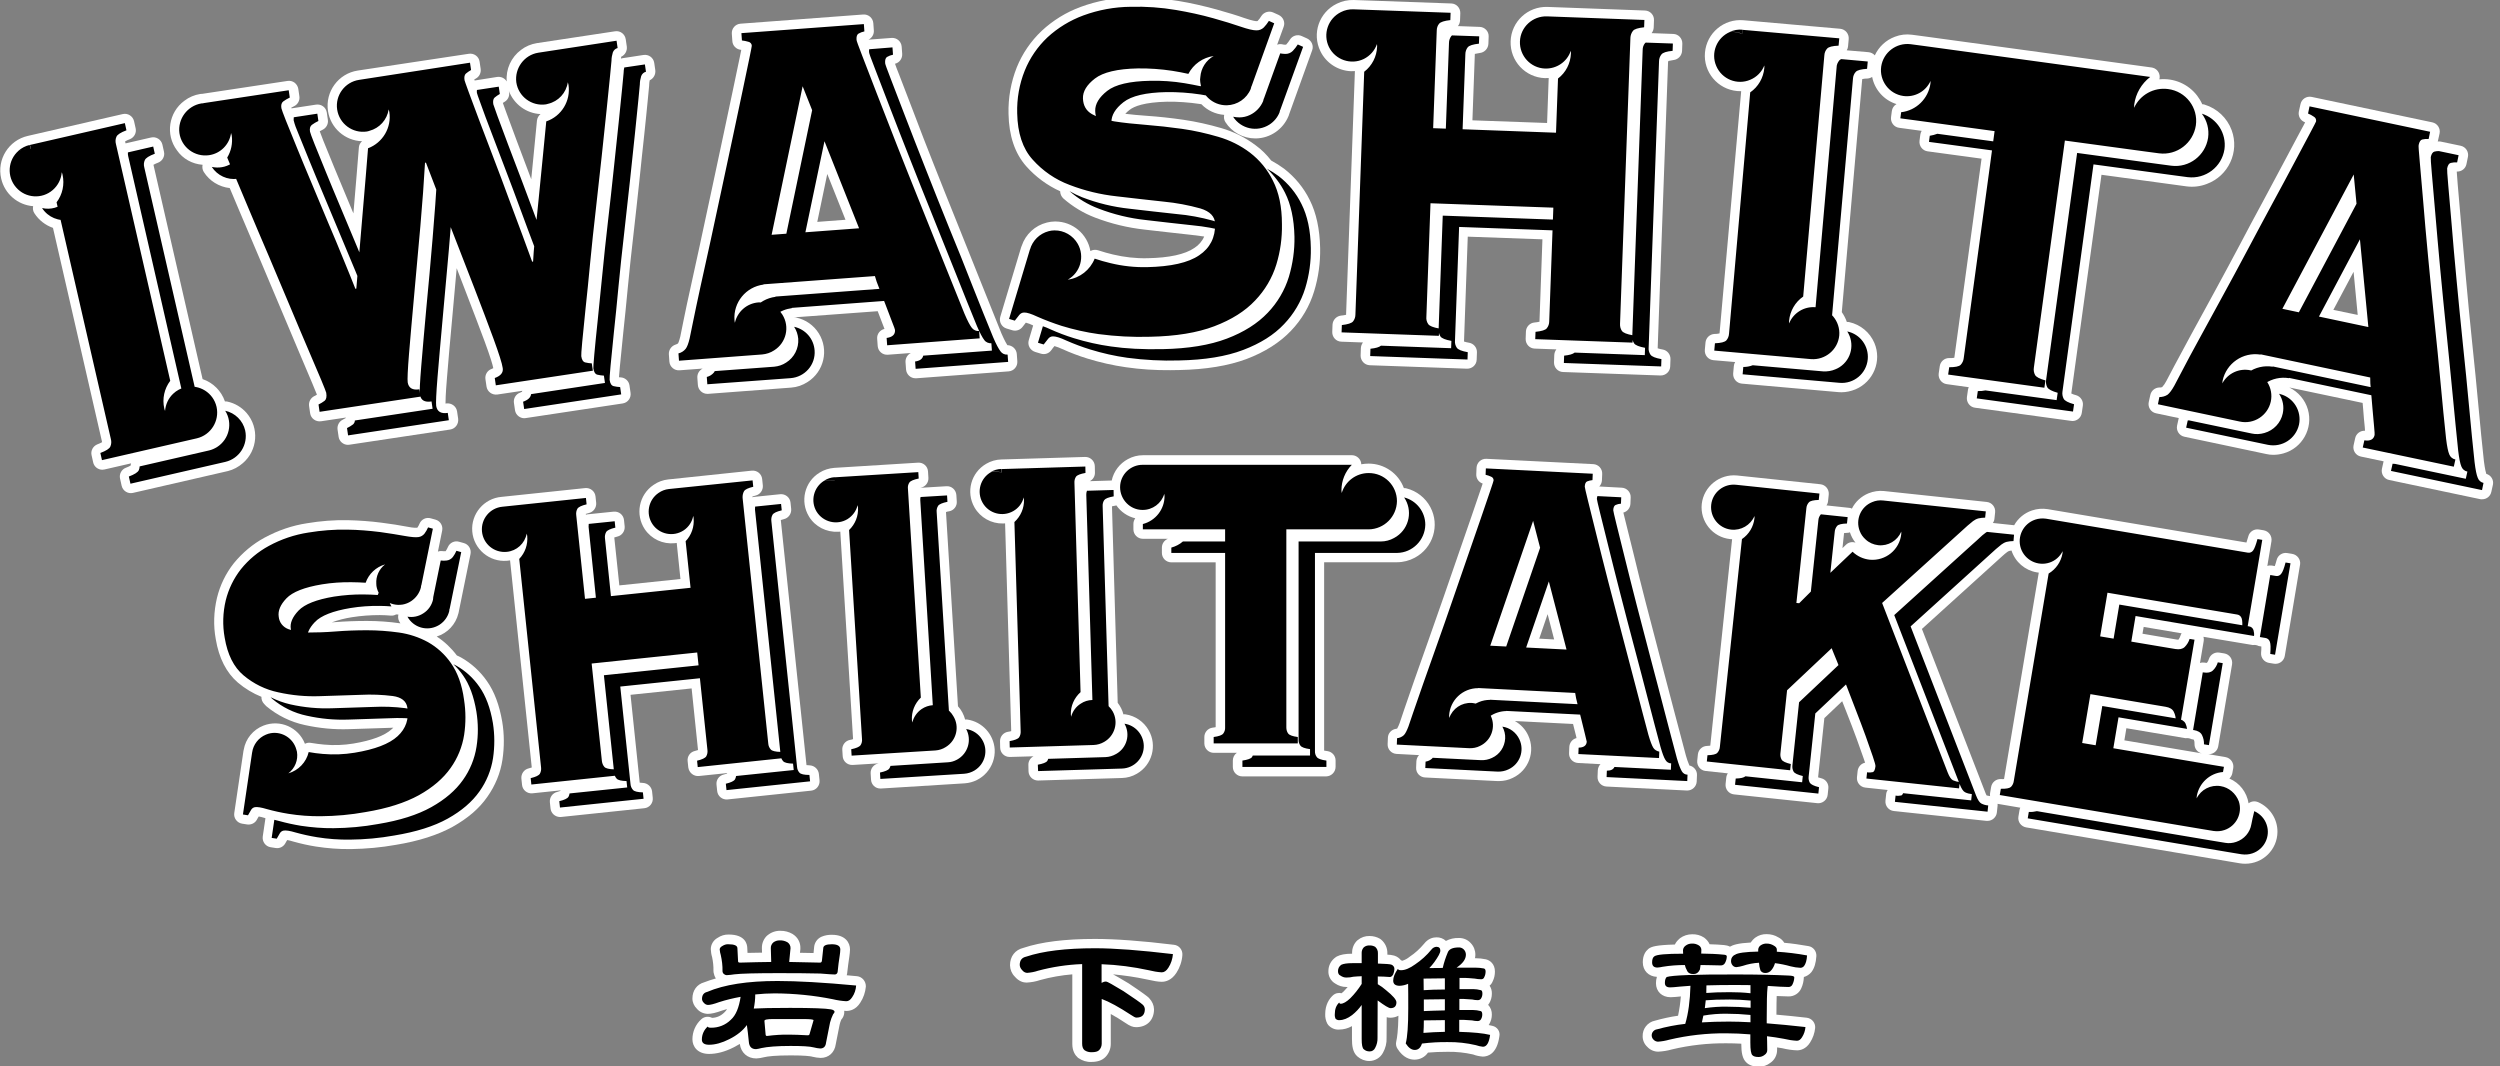
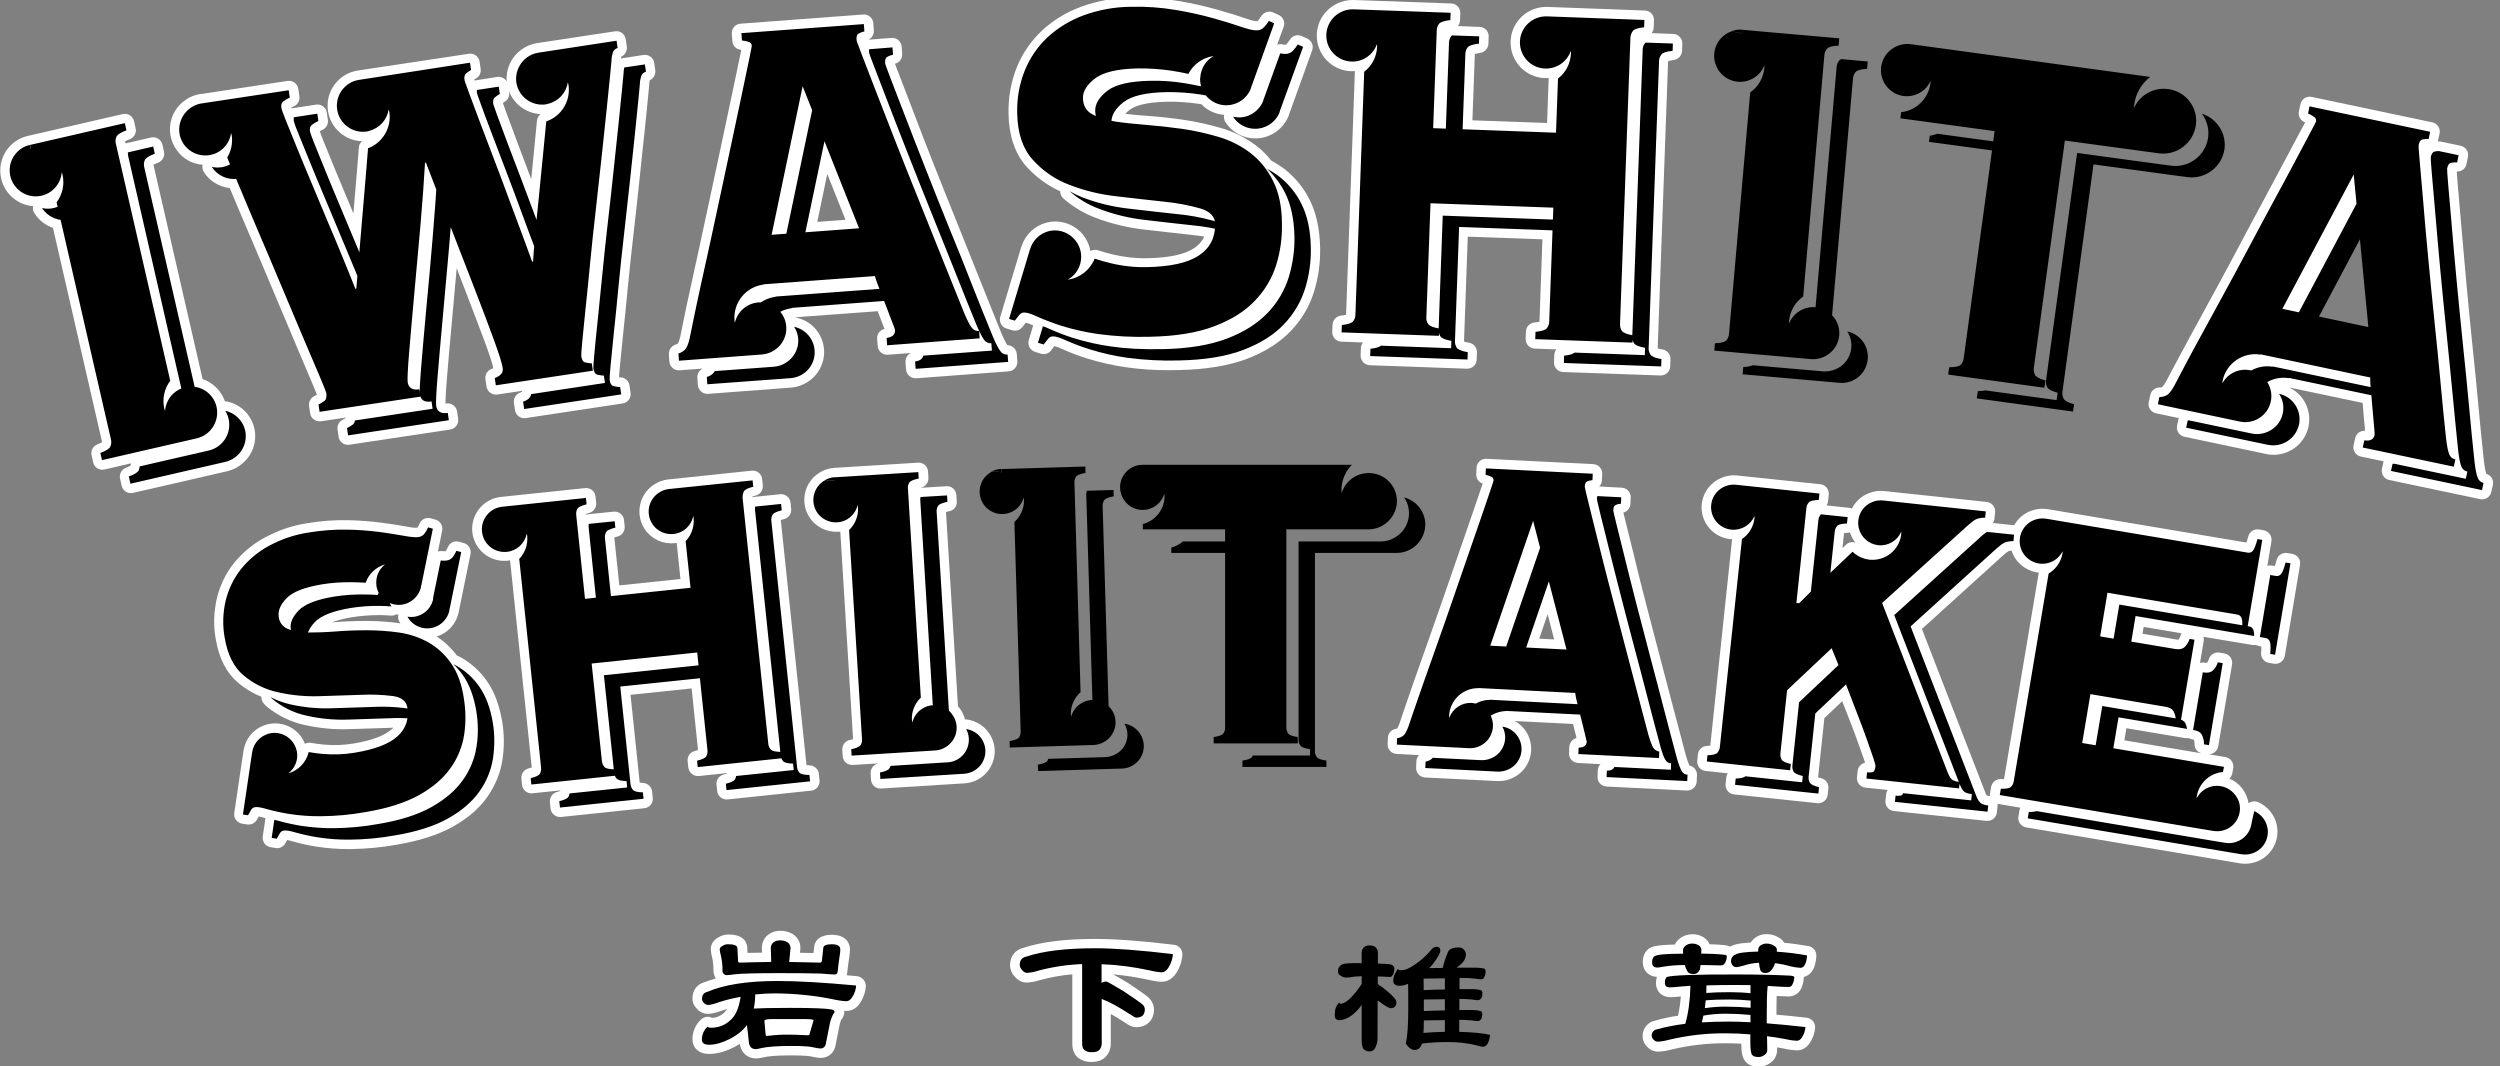
<svg xmlns="http://www.w3.org/2000/svg" version="1.1" id="レイヤー_1" x="0px" y="0px" viewBox="0 0 1878.2 801.1" style="enable-background:new 0 0 1878.2 801.1;" xml:space="preserve">
  <rect x="0" y="0" width="1878.2" height="801.1" fill="#808080" stroke="none" />
  <style type="text/css">
	.st0{fill:#FFFFFF;}
</style>
  <title>アセット 1</title>
  <g>
    <g id="レイヤー_1-2">
      <path class="st0" d="M1170.5,435c-1-3.8-4.9-6.1-8.6-5.1c-2.3,0.6-4.2,2.3-4.9,4.6l-17,49.6c-1.3,3.7,0.7,7.7,4.4,9    c0.6,0.2,1.3,0.3,1.9,0.4l30.3,1.5h0.3c3.9,0,7.1-3.2,7.1-7.1c0-0.6-0.1-1.2-0.2-1.8L1170.5,435z M1156.4,479.8l6.3-18.4l4.9,19    L1156.4,479.8z" />
      <path class="st0" d="M1163.9,409.7l-5.3-20.3c-1-3.8-4.9-6.1-8.7-5.1c-2.3,0.6-4.1,2.3-4.9,4.5l-32.2,93.8c-1.3,3.7,0.7,7.7,4.4,9    c0.6,0.2,1.3,0.3,1.9,0.4l12,0.6h0.4c3,0,5.7-1.9,6.7-4.8l25.4-74.1C1164.2,412.5,1164.3,411.1,1163.9,409.7z" />
-       <path class="st0" d="M1578.8,131.3l63.8,8.7c5.2,0.7,10.4,0.1,15.3-1.8c16.3-6,24.7-24.1,18.7-40.4c-3.4-9.2-10.9-16.3-20.3-19.2    c-0.6-0.2-1.2-0.3-1.8-0.3c-1-2.3-2.3-4.4-3.8-6.4c-6.7-8.8-17.5-13.4-28.4-12.3c1-3.8-1.2-7.7-4.9-8.7c-0.3-0.1-0.6-0.2-0.9-0.2    l-169.5-23.2l-10.5-1.4c-4.4-0.6-8.8-0.1-12.9,1.5c-6.7,2.5-12.1,7.5-15.1,14c-1.2-1.4-2.9-2.2-4.7-2.4l-16.4-1.4    c0.6-0.9,0.9-1.9,1-3l0.5-5.5c0.3-3.9-2.5-7.3-6.4-7.7l-72.7-6.4c-14.7-1.3-27.6,9.6-28.9,24.3s9.6,27.6,24.3,28.9    c1,0.1,1.9,0.1,2.9,0.1v0.2L1291.9,250c0,0.2,0,0.3-0.1,0.5c-1.3,0.3-2.5,0.4-3.8,0.4c-3.5,0.2-6.4,2.9-6.7,6.5l-0.5,5.5    c-0.3,3.9,2.5,7.3,6.4,7.7l16.4,1.4c-0.6,0.9-0.9,1.9-1,3l-0.5,5.5c-0.3,3.9,2.5,7.3,6.4,7.7c0,0,0,0,0,0l72.7,6.4    c0.7,0.1,1.5,0.1,2.2,0.1c3.6,0,7.2-0.8,10.6-2.2l0,0c13.5-5.7,19.9-21.3,14.2-34.8c-3.4-8-10.4-13.8-18.9-15.7    c-0.6-0.1-1.2-0.2-1.8-0.1c-0.9-2.6-2.2-5.1-3.8-7.4L1399,59.9c0-0.2,0-0.3,0.1-0.5c1.3-0.3,2.5-0.4,3.8-0.4    c1.3-0.1,2.5-0.5,3.6-1.2c1.9,9.6,8.9,17.5,18.3,20.4c-1.9,1.1-3.2,3-3.5,5.2l-0.6,4.6c-0.5,3.9,2.2,7.5,6,8c0,0,0,0,0,0l17,2.3    c-0.5,0.9-0.9,1.8-1,2.8l-0.6,4.6c-0.5,3.9,2.2,7.5,6.1,8l40.5,5.5l-20.4,149.1l0,0c0,0.2-0.1,0.4-0.1,0.5    c-1.2,0.2-2.5,0.3-3.8,0.2h-0.1c-3.5,0-6.5,2.6-7,6.1l-0.8,5.5c-0.5,3.9,2.2,7.5,6,8c0,0,0,0,0,0l16.6,2.3    c-0.3,0.6-0.5,1.3-0.6,1.9l-0.8,5.5c-0.5,3.9,2.2,7.5,6,8c0,0,0,0,0,0l72.3,9.9c0.3,0.1,0.7,0.1,1,0.1c3.5,0,6.5-2.6,7-6.1    l0.8-5.5c0.5-3.5-1.7-6.8-5.1-7.8c-1.2-0.3-2.5-0.7-3.6-1.3c0-0.1,0-0.3,0.1-0.5L1578.8,131.3z M1664.1,111.6    c-0.9,5.1-4,9.6-8.5,12.2C1659.3,120.4,1662.3,116.2,1664.1,111.6z M1374.7,251.4c-0.4,4.6-3.3,8.6-7.6,10.4c-1.9,0.8-3.9,1.2-6,1    l-57.1-5c1.1-2,1.7-4.3,1.9-6.6L1321.6,73c6.2-5.4,10.1-13,10.9-21.3c0-0.7,0-1.4,0-2.2c0-0.1,0-0.2,0-0.3c0.1-3.9-3-7.2-6.9-7.2    c-3-0.1-5.6,1.7-6.7,4.4c-1.2,2.9-3.4,5.3-6.2,6.6c-2,1-4.2,1.4-6.4,1.2c-6.9-0.6-12-6.6-11.4-13.4c0.4-4.6,3.3-8.7,7.6-10.5    c1.9-0.8,3.9-1.2,6-1l57.1,5c-1.1,2-1.8,4.3-1.9,6.6l-15.7,178.2c-6.2,5.4-10.1,13-10.9,21.3c0,0.7,0,1.5,0,2.2c0,0.1,0,0.2,0,0.4    c0,3.9,3.1,7.1,7,7.2c2.9,0,5.6-1.7,6.6-4.4c1.2-2.9,3.4-5.2,6.2-6.6c2-1,4.2-1.4,6.4-1.2c2.4,0.2,4.7-0.8,6.1-2.6l-0.1,0.9    c-0.2,2,0.5,4,1.9,5.5C1373.7,244.3,1375,247.8,1374.7,251.4z M1396,269.5c-0.5,4.1-3,7.6-6.6,9.5    C1392.2,276.4,1394.5,273.1,1396,269.5L1396,269.5z M1386.7,52.4v-0.4h0.2L1386.7,52.4z M1552.3,98.7c-3.9-0.5-7.5,2.2-8,6.1    c0,0,0,0,0,0L1521,275.4c-0.3,2.3-0.2,4.6,0.4,6.8l-41.2-5.6c1.2-2,2-4.2,2.2-6.5l0,0l21.3-156.1c-0.9-2.3-0.5-4.8,0.9-6.8l1-7.7    c0.6-3.9-2.1-7.4-6-8c0,0,0,0-0.1,0l-53.6-7.3c6.3-5.1,10.3-12.5,11.4-20.5c0.1-0.7,0.1-1.4,0.1-2.1c0-0.1,0-0.3,0-0.4    c0.2-3.9-2.7-7.3-6.6-7.5c-2.9-0.2-5.7,1.5-6.9,4.1c-2.2,5-7.5,8-13,7.2c-6.8-0.9-11.6-7.2-10.7-14c0.6-4.6,3.7-8.5,8.1-10.1    c1.9-0.7,4-1,6-0.8l167,22.8c-2.6,4.4-4.3,9.4-5,14.5c-0.1,0.8-0.1,1.6-0.1,2.4c0,0.2,0,0.4,0,0.6c-0.2,3.9,2.8,7.3,6.7,7.5    c2.9,0.2,5.6-1.5,6.8-4.1c4.1-8.6,14.4-12.2,23-8.1c8.6,4.1,12.2,14.4,8.1,23c-3.2,6.7-10.4,10.6-17.7,9.7L1552.3,98.7z" />
      <path class="st0" d="M1867.9,356c-0.3-0.9-1-3.4-1.8-9.6c-1.3-12-2.7-25.9-4.1-41.3s-3-31.4-4.7-47.5s-3.2-32.2-4.6-47.6    c-1.4-15.1-2.6-29.1-3.7-41.7c-1-12.3-1.9-22.3-2.6-30.1c-0.4-4.9-0.6-7.7-0.7-9.3h0.1c3.5,0.1,6.5-2.2,7.2-5.6l1.1-5.4    c0.8-3.8-1.6-7.6-5.5-8.4c0,0,0,0,0,0l-14.8-3.1c-0.5-0.1-1.1-0.2-1.6-0.1c-0.3,0-0.5,0-0.8,0c0.1-0.2,0.1-0.4,0.2-0.6l1.2-5.4    c0.8-3.8-1.6-7.6-5.5-8.4l-90.6-19.1c-3.8-0.8-7.6,1.6-8.4,5.5c0,0,0,0,0,0l-1.2,5.4c-0.7,3.3,1,6.7,4.2,8l0.5,0.2    c-0.6,1.2-1.4,2.8-2.6,4.9c-2.2,4.2-5,9.4-8.2,15.4l-3.5,6.6c-5,9.4-10.9,20.3-16.4,30.7c-7.2,13.3-13.2,24.5-18.8,35.2    c-6.1,11.5-12.3,23-19,35.3c-6.3,11.6-12,22.1-17.2,31.5c-5,9.2-9.3,17.2-12.7,23.6c-3.9,7.5-5.4,10.2-5.9,11.2    c-0.8,1.6-1.9,3.2-3.1,4.5c-0.7,0.3-1.4,0.4-2.1,0.3c-3.3,0.1-6.1,2.4-6.8,5.6l-1.2,5.4c-0.8,3.8,1.6,7.6,5.5,8.4l17.1,3.6    c0,0.1,0,0.1-0.1,0.2l-1.2,5.4c-0.8,3.8,1.6,7.6,5.5,8.4c0,0,0,0,0,0l61.5,13c1.7,0.4,3.5,0.6,5.3,0.6c2.6,0,5.2-0.4,7.7-1.1    c14.1-4,22.3-18.8,18.3-32.9c-2.1-7.3-7.2-13.3-14-16.6l0,0l55.1,11.6l0.4,4.6c0.4,5.3,0.8,10,1.2,13.5c0.1,1.1,0.2,2.1,0.2,2.8    c-3.5-0.2-6.7,2.2-7.4,5.6l-1.2,5.4c-0.8,3.8,1.6,7.6,5.5,8.4c0,0,0,0,0,0l17.1,3.6c0,0.1,0,0.2-0.1,0.2l-1.2,5.4    c-0.8,3.8,1.6,7.6,5.4,8.4c0,0,0,0,0,0l68.4,14.4c0.5,0.1,1,0.2,1.5,0.1c3.4,0,6.2-2.3,6.9-5.6l1.2-5.4    C1873.6,360.6,1871.5,357,1867.9,356L1867.9,356z M1720.6,316.7c0,0.3-0.1,0.7-0.2,1c-0.8,3.6-3.1,6.7-6.4,8.4    C1716.8,323.5,1719.1,320.2,1720.6,316.7z M1789.4,331.9c0.7-1.2,1.1-2.4,1.4-3.7c0.3-1.3,0.3-2.1-0.3-8.6    c-0.3-3.5-0.7-8.2-1.1-13.4l-0.8-9.9c-1.1-1.8-1.3-4-0.5-6c-0.2-2.1-0.3-4.2-0.3-6.3c0.2-3.5-2.2-6.6-5.6-7.3l-82.3-17.4    c-0.7-0.2-1.4-0.2-2.2-0.1c-16.4-1.7-31.4,9.3-34.8,25.4c-0.1,0.7-0.2,1.4-0.3,2.1c0,0.1,0,0.2,0,0.3c-0.6,3.9,2.1,7.5,6,8    c2.9,0.4,5.8-1,7.2-3.6c2.6-4.8,8-7.3,13.3-6.3c1.9,0.6,3.9,0.4,5.6-0.5c0.8-0.5,1.7-0.9,2.6-1.2c-0.4,0.6-0.7,1.3-0.8,2    c-0.5,1.9-0.2,3.9,0.9,5.5c3.6,6,1.6,13.7-4.3,17.3c-2.7,1.6-5.8,2.2-8.9,1.6l-48.6-10.2c1.6-1.9,3-4,4.2-6.2c0,0,0-0.1,0-0.1    c0.8-1.5,2.9-5.4,6.1-11.6c3.3-6.4,7.6-14.2,12.6-23.4c5.1-9.4,10.8-19.9,17.2-31.5c6.7-12.3,13-23.9,19.1-35.4    c5.7-10.6,11.7-21.8,18.8-35.1c5.6-10.4,11.5-21.3,16.5-30.8l3.5-6.6l8.2-15.4c4.9-9.3,5-9.7,5.3-10.8c0.2-1,0.3-2.1,0.2-3.1    l64.6,13.6c-0.7,1.4-1.2,2.8-1.5,4.3c-0.2,1.2-0.4,2,0.7,14.5c0.7,7.7,1.5,17.7,2.6,30c1.1,12.8,2.3,26.9,3.7,41.9    c1.4,15.5,3,31.6,4.7,47.7c1.6,15.8,3.2,31.8,4.7,47.4c1.5,15.4,2.9,29.4,4.2,41.5c0,0,0,0.1,0,0.1c0.4,3.6,1,7.1,1.9,10.6    L1789.4,331.9z" />
-       <path class="st0" d="M1780,179.4c-0.4-3.9-3.8-6.8-7.7-6.4c-2.4,0.2-4.5,1.6-5.6,3.7l-30.6,57.7c-1.8,3.5-0.5,7.8,2.9,9.6    c0.6,0.3,1.2,0.5,1.9,0.7l36.9,7.8c0.5,0.1,1,0.1,1.5,0.1c3.9,0,7.1-3.2,7.1-7.1c0-0.2,0-0.5,0-0.7L1780,179.4z M1753,232.8    l15.2-28.6l3.1,32.4L1753,232.8z" />
      <path class="st0" d="M1777.4,152.5l-2.1-22.2c-0.4-3.9-3.8-6.8-7.7-6.4c-2.4,0.2-4.5,1.6-5.6,3.7l-53.6,100.9    c-1.8,3.5-0.5,7.8,2.9,9.6c0.6,0.3,1.2,0.5,1.9,0.7l12.5,2.6c0.5,0.1,1,0.1,1.5,0.1c2.6,0,5-1.4,6.3-3.8l43.2-81.4    C1777.3,155.3,1777.6,153.9,1777.4,152.5z" />
      <path class="st0" d="M1722,416.1l-3.6-0.6c-3.6-0.6-7.1,1.6-8,5.2c-0.4,1.6-0.9,3.1-1.4,4.6l-2.1-0.4c-1.2-0.2-2.4-0.1-3.5,0.3    l3.1-18.6c0.6-3.9-2-7.5-5.8-8.2l-3.6-0.6c-3.6-0.6-7.1,1.6-8,5.2c-0.6,2.2-1.1,3.7-1.4,4.6l-149.4-25.1c-3.9-0.6-7.9-0.3-11.7,1    c-5.7,1.9-10.5,5.9-13.4,11.1l-16-1.7c0.7-1,1.1-2.1,1.2-3.3l0.5-4.7c0.4-3.9-2.4-7.4-6.3-7.8l-77.2-8.2    c-3.9-0.4-7.9,0.2-11.6,1.7c-5.4,2.2-9.9,6.3-12.5,11.5c-0.7-0.4-1.5-0.6-2.3-0.6l-16.8-1.8c0.7-1,1.1-2.1,1.2-3.3l0.5-4.8    c0.4-3.9-2.4-7.4-6.3-7.8l-62.7-6.6c-13.1-1.2-24.9,8.3-26.4,21.4c-1.4,13.2,8.2,25,21.3,26.4c0.5,0,1,0.1,1.5,0.1l-16.4,155.1    c-0.8,0.1-1.6,0.2-2.5,0.2c-3.5,0.1-6.4,2.8-6.8,6.3l-0.5,4.7c-0.4,3.9,2.4,7.4,6.2,7.8c0,0,0,0,0,0l16.8,1.8    c-0.7,1-1.1,2.1-1.2,3.3l-0.5,4.7c-0.4,3.9,2.4,7.4,6.3,7.8c0,0,0,0,0,0l62.6,6.6c3.9,0.4,7.4-2.4,7.8-6.3c0,0,0,0,0,0l0.5-4.8    c0.4-3.5-1.9-6.8-5.3-7.6c-0.8-0.2-1.6-0.4-2.4-0.7l4.7-44.5l13.4-12.7c1.1,2.9,2.3,5.9,3.5,8.9c2.6,6.6,5.1,13.1,7.4,19.4    c2.4,6.7,4.1,11.5,5.4,15.2c0.4,1.1,0.7,2,0.9,2.7c-3,0.6-5.2,3.1-5.6,6.2l-0.5,4.7c-0.4,3.9,2.4,7.4,6.3,7.8c0,0,0,0,0,0    l16.8,1.8c-0.7,1-1.1,2.1-1.2,3.3l-0.5,4.7c-0.4,3.9,2.4,7.4,6.3,7.8l69.6,7.4c0.2,0,0.5,0,0.8,0c3.6,0,6.6-2.8,7-6.3l0.5-4.7    c0.1-0.6,0.1-1.2,0-1.8h0.1l17,2.9c-0.3,0.6-0.5,1.2-0.6,1.9l-0.8,4.7c-0.7,3.9,1.9,7.5,5.8,8.2l160.7,27c1.3,0.2,2.5,0.3,3.8,0.3    c13.3,0.1,24.2-10.6,24.3-23.9c0.1-9.7-5.7-18.5-14.6-22.4c-1.9-0.8-4.1-0.8-6,0.2c-0.4,0.2-0.7,0.4-1.1,0.7    c-1.3-8.3-6.7-15.3-14.4-18.6c1.1-1.1,1.9-2.5,2.2-4l0.7-3.9c0.6-3.9-2-7.5-5.8-8.2l-13.5-2.3c0.3,0.1,0.7,0.1,1,0.1    c3.5,0,6.4-2.5,7-5.9l10.4-61.6c0.6-3.9-1.9-7.5-5.8-8.2c0,0,0,0,0,0l-3.7-0.6c-3.4-0.6-6.8,1.4-7.9,4.8c-0.3,1.1-0.8,2-1.5,2.9    c-0.4,0-0.8,0-1.2-0.1l0,0l-0.6-0.1c-1.2-0.2-2.3-0.1-3.4,0.3l2.8-16.6c0.2-1,0.1-2.1-0.2-3.1l37.1,6.2c1.5-0.2,3,0,4.3,0.7    l2.1,0.4c0,1.6,0,3.2-0.2,4.8c-0.3,3.6,2.3,6.9,5.9,7.5l3.7,0.6c0.4,0.1,0.8,0.1,1.2,0.1c3.5,0,6.4-2.5,7-5.9l11.5-68.7    C1728.6,420.4,1725.9,416.7,1722,416.1C1722,416.1,1722,416.1,1722,416.1z M1696.8,625.9c0,0.2-0.1,0.5-0.1,0.8    c-0.5,3.2-2.6,5.9-5.5,7.2C1693.6,631.6,1695.5,628.9,1696.8,625.9L1696.8,625.9z M1486.8,414c2-1.9,3.8-3.5,5.2-4.7    c0.9-0.8,1.8-1.6,2.7-2.3l0.4,0.1l-0.3,0.3c-1.5,1.3-3.3,3-5.3,4.9l-57.8,52.4l-0.2-0.4l55.2-50L1486.8,414z M1385.4,400.5    c0.6-0.1,1.3-0.1,2.4-0.2c0.7,0,1.4-0.1,2-0.4c0.9,2.8,2.3,5.5,4.2,7.8c-2.5-0.9-5.3-0.3-7.2,1.6l-2.6,2.5L1385.4,400.5z     M1415.6,579.1c0.2-0.9,0.4-1.9,0.5-2.8c0.2-1.9-0.1-3.9-2.3-10.4c-1.3-3.8-3-8.8-5.5-15.5c-2.3-6.4-4.9-13-7.5-19.8    c-2.5-6.4-5-12.7-7.2-18.6c-1.4-3.7-5.5-5.5-9.1-4.1c-0.9,0.3-1.7,0.8-2.4,1.5l-23,21.7c-0.3,0.2-0.5,0.5-0.7,0.8l0.1-0.9    l27.7-26.1c2.1-2,2.8-5.1,1.7-7.8c-0.4-1.1-0.9-2.2-1.3-3.2c-2.1-5.1-3.3-8-3.8-9.4c-1.4-3.7-5.5-5.5-9.2-4.1    c-0.9,0.3-1.6,0.8-2.3,1.5l-33.5,31.7c-1.2,1.2-2,2.7-2.2,4.4l-5,47.4c-0.2,1.6-0.1,3.3,0.2,4.9l-32.9-3.5    c0.6-1.5,1.1-3.1,1.2-4.7l16.2-153.2c5.5-4.7,9-11.4,9.8-18.6c0-0.1,0-0.1,0-0.2c0-0.6,0-1.3,0-1.9c0-0.1,0-0.2,0-0.3    c0.1-3.9-3.1-7.1-7-7.2c-2.9,0-5.5,1.7-6.6,4.3c-1,2.3-2.7,4.1-5,5.1c-1.6,0.7-3.3,1-5.1,0.9c-5.4-0.5-9.3-5.4-8.7-10.7    c0.4-3.6,2.7-6.8,6.2-8.1c1.5-0.6,3.1-0.9,4.7-0.7l47.8,5.1c-0.7,1.5-1.1,3.1-1.2,4.7l-7.5,71.2c-0.4,3.9,2.4,7.4,6.3,7.8l2.1,0.2    c2.1,0.2,4.3-0.5,5.8-2.1c2.6-2.6,5.5-5.5,8.8-8.7c1.2-1.2,1.9-2.7,2.1-4.3l1.2-11.8c1.7,3.5,5.9,5,9.5,3.3    c0.7-0.3,1.3-0.7,1.8-1.2c3.9-3.7,7.9-7.4,12.3-11.7c3.5,2,7.3,3.3,11.3,3.7c15.8,1.6,30-9.9,31.7-25.7c0-0.6,0-1.2,0-1.8v-0.2    c0.2-3.9-2.9-7.2-6.8-7.4c-2.9-0.1-5.7,1.6-6.8,4.3c-1.6,4-5.7,6.4-10,6c-2.1-0.2-4.1-1.1-5.6-2.6c-2.3-2.1-3.5-5.1-3.2-8.2    c0.4-3.6,2.8-6.7,6.1-8c1.5-0.6,3.1-0.9,4.7-0.7l59.9,6.4l-0.3,0.3c-1.5,1.3-3.2,2.9-5.3,4.9l-58.9,53.3c-2.2,2-2.9,5.1-1.8,7.8    l49.2,127.1c0.1,0.3,0.2,0.6,0.3,0.8L1415.6,579.1z M1505.6,585.3c-0.6,0-1.4,0.1-2.5,0c-3.5-0.1-6.6,2.4-7.2,5.9l-0.8,4.7    c-0.1,0.7-0.1,1.5,0,2.2c-0.2,0-0.4-0.1-0.6-0.1c-0.7-0.1-1.3-0.2-2-0.4c-0.4-0.8-0.8-1.6-1.1-2.5l-47.5-122.6l55.2-50l0.1-0.1    c2-1.9,3.8-3.5,5.2-4.7c1.2-1.1,2.4-2.1,3.6-3c0.5-0.4,1-0.6,1.5-0.8c0.6-0.1,1.2-0.2,1.7-0.3c2.8,8.6,10.1,14.9,19,16.4    c0.5,0.1,1,0.1,1.5,0.2L1505.6,585.3z M1654.2,566l-58.2-9.8l1.5-9.1l44.5,7.5c1.5-0.2,3,0,4.4,0.7l0.6,0.1    c0.4,0.1,0.8,0.2,1.2,0.3c0.4,1,0.6,2.1,0.5,3.2C1648.6,562.4,1650.9,565.3,1654.2,566L1654.2,566z M1683.9,455.1    c-0.7-0.2-1.4-0.4-2.1-0.6l-97.5-16.4c-3.8-0.7-7.5,1.9-8.2,5.8c0,0,0,0,0,0l-5.5,32.8c-0.7,3.8,1.9,7.5,5.8,8.2c0,0,0,0,0,0    l10.3,1.7c-0.4-2.4,1.2-4.7,3.6-5.1c2.4-0.4,4.7,1.2,5.1,3.6c0,0.3,0.1,0.5,0.1,0.8c1.1,1.5,2.7,2.6,4.6,2.9l32.8,5.5    c2,0.4,3.9,0.4,5.9,0.1l-5.2,31.2c-1.8-0.9-3.7-1.5-5.6-1.8l-56.5-9.5c-3.9-0.7-7.5,1.9-8.2,5.8c0,0,0,0,0,0l-6.2,36.7    c-0.7,3.9,1.9,7.5,5.8,8.2l10.3,1.7c1.8-3.5,6-4.9,9.5-3.1c2.1,1.1,3.5,3,3.8,5.3l66,11.1c-4.9,4.4-8.2,10.3-9.2,16.8    c-0.1,0.6-0.2,1.3-0.2,1.9c0,0.1,0,0.2,0,0.3c-0.4,3.9,2.5,7.4,6.4,7.7c2.9,0.3,5.7-1.3,7-3.9c2.4-4.9,8.3-7,13.3-4.6    c4.9,2.4,7,8.3,4.6,13.3c-1.2,2.4-3.3,4.2-5.8,5.1c-1.5,0.5-3.2,0.7-4.8,0.4l-9.1-1.5l-136.8-23c0.8-1.5,1.3-3.1,1.6-4.7l25.7-153    c5.8-4.4,9.7-10.9,10.9-18.1c0.1-0.7,0.2-1.4,0.2-2.1c0-0.1,0-0.2,0-0.3c0.3-3.9-2.7-7.3-6.6-7.6c-2.9-0.2-5.5,1.3-6.8,3.9    c-1.1,2.2-3,4-5.3,4.8c-1.6,0.7-3.4,0.9-5.2,0.6c-5.4-0.9-9.1-5.9-8.2-11.3c0.6-3.7,3.2-6.7,6.7-7.9c1.5-0.6,3.2-0.7,4.8-0.5    l151.5,25.5c0.7,0.1,1.4,0.2,2.2,0.2L1683.9,455.1z M1639,475.8c-0.4,0.6-0.7,1.2-0.9,1.9c-0.3,1-0.8,2-1.5,2.9    c-0.4,0-0.8,0-1.2-0.1l-25.8-4.4l0.9-5.1L1639,475.8z" />
      <path class="st0" d="M1267.6,593.9c3.8,0,6.9-3,7.1-6.7l0.2-4.8c0.2-3.5-2.3-6.6-5.7-7.3c-1-2.4-1.9-4.8-2.6-7.4    c-3-11.1-6-22.8-9.2-34.8c-3.7-14.3-7.2-27.4-10.5-40c-3.8-14.4-7.2-27.6-10.5-40.2s-6.2-24.6-8.8-35.3    c-2.6-10.4-4.7-18.9-6.3-25.4c-0.8-3.3-1.3-5.4-1.7-6.9c3-0.8,5.1-3.4,5.3-6.5l0.2-4.8c0.2-3.9-2.8-7.2-6.7-7.4l-16.9-0.9    c1.2-1.2,1.9-2.9,2-4.6l0.2-4.8c0.2-3.9-2.8-7.2-6.7-7.4c0,0,0,0,0,0l-80.3-4c-3.9-0.2-7.2,2.8-7.4,6.7l-0.2,4.8    c-0.2,3.2,1.8,6.1,4.8,7.1c-0.3,1-0.7,2.1-1.2,3.6c-1.8,5.3-4.1,12.1-7,20.5c-3.3,9.7-6.6,19-9.9,28.6s-7.3,21-11.3,32.7    c-3.8,10.9-7.6,21.9-11.5,32.8s-7.3,20.6-10.4,29.4c-3,8.6-5.6,16-7.6,22c-2.5,7.6-3.3,9.8-3.5,10.4c-0.5,1.4-1.1,2.7-1.8,4    c-0.4,0.2-0.8,0.3-1.2,0.3c-3.2,0.6-5.7,3.3-5.8,6.6l-0.2,4.8c-0.2,3.9,2.8,7.2,6.7,7.4c0,0,0,0,0,0l16.9,0.9    c-1.2,1.2-1.9,2.9-2,4.6l-0.2,4.8c-0.2,3.9,2.8,7.2,6.7,7.4l54.4,2.7h1.2c3.6,0,7.1-0.8,10.3-2.4c12-5.6,17.2-19.9,11.6-31.9    c-2.1-4.6-5.6-8.3-10-10.8l43.7,2.2c0.8,3.3,1.6,6.4,2.3,9.2c0.1,0.5,0.2,0.9,0.3,1.4c-3,0.7-5.2,3.4-5.4,6.5l-0.2,4.8    c-0.2,3.9,2.8,7.2,6.7,7.4l16.9,0.9c-1.2,1.2-1.9,2.9-2,4.6l-0.2,4.8c-0.2,3.9,2.8,7.2,6.7,7.4c0,0,0,0,0,0l60.6,3L1267.6,593.9z     M1130.3,571.5c2.4-2.3,4.3-5,5.6-8C1135.6,567,1133.4,570,1130.3,571.5z M1198.6,559.7c0.2-0.8,0.3-1.7,0.4-2.5    c0-0.1,0-0.1,0-0.1c0-1.2-0.1-1.8-1.5-7.4c-0.8-3.4-1.8-7.1-2.8-11.3l-0.7-2.9c-0.3-1.4-1.1-2.7-2.3-3.7c0.5-1.4,0.7-2.9,0.3-4.3    l-0.3-1.1c-0.6-2.2-1.1-4.4-1.4-6.6c-0.3-3.5-3.2-6.3-6.7-6.4l-72.9-3.7c-0.7,0-1.3,0-2,0.2c-14.7,0.9-26.4,12.6-27.2,27.3    c-0.1,0.7-0.1,1.4,0,2.1v0.2c0.1,3.9,3.3,7,7.3,6.9c2.9-0.1,5.5-1.9,6.5-4.7c1.4-4,5.3-6.7,9.6-6.6c0.3,0.1,0.6,0.1,0.8,0.1    c0.5,0.1,1,0.2,1.5,0.3c1.8,0.5,3.6,0.2,5.2-0.6c0.6-0.3,1.2-0.6,1.8-0.8c-1.3,2.1-1.5,4.7-0.5,6.9c0.7,1.4,1,3,0.9,4.6    c-0.2,3.7-2.4,6.9-5.8,8.5c-1.5,0.7-3.1,1.1-4.7,1l-41.5-2.1c0.8-1.5,1.5-3.1,2.1-4.7c0.7-1.9,2.4-6.9,3.7-10.8    c2-5.9,4.5-13.2,7.6-21.8c3.1-8.8,6.6-18.6,10.4-29.3c3.9-11,7.8-22.1,11.6-32.9c4-11.7,8-23.1,11.3-32.7s6.6-18.9,9.9-28.6    c2.9-8.4,5.2-15.2,7-20.5c3-8.7,3.1-9.2,3.1-10.4c0-0.5,0-1.1,0-1.6l54.8,2.8c-0.2,0.9-0.3,1.9-0.4,2.9v0.1    c0,1.1-0.1,1.9,2.6,12.5c1.6,6.5,3.7,15,6.3,25.4c2.6,10.7,5.6,22.6,8.9,35.4c3.2,12.6,6.7,25.8,10.5,40.3    c3.3,12.4,6.7,25.5,10.5,40c3.1,12.1,6.2,23.9,9.2,35v0.1c1,3.4,1.8,5.8,2.5,7.6L1198.6,559.7z" />
      <path class="st0" d="M626,103.6c-1.4-3.6-5.6-5.4-9.2-4c-1.4,0.6-2.6,1.6-3.4,2.9l3.8-18.1c0.3-1.4,0.2-2.8-0.3-4.1l-7.2-18.2    c-1.4-3.7-5.5-5.5-9.2-4c-2.3,0.9-3.9,2.9-4.4,5.3L572.7,175c-0.8,3.8,1.7,7.6,5.5,8.4c0.5,0.1,1,0.2,1.5,0.2c0.2,0,0.4,0,0.5,0    l11.2-0.8c3.2-0.2,5.8-2.5,6.4-5.6l0.3-1.6c0.5,3.7,3.8,6.4,7.5,6.1l40.2-3c3.9-0.3,6.8-3.7,6.5-7.6c-0.1-0.7-0.2-1.4-0.5-2.1    L626,103.6z M614,166.7l7.5-36l13.7,34.4L614,166.7z" />
      <path class="st0" d="M680.3,272.1l0.4,5.5c0.3,3.7,3.4,6.6,7.1,6.6c0.2,0,0.4,0,0.5,0l69.5-5.2c3.9-0.3,6.8-3.7,6.5-7.6l-0.4-5.5    c-0.3-3.7-3.4-6.5-7.1-6.6c-0.5-0.8-1.9-3-4.4-8.7c-4.5-11.1-9.7-24.1-15.4-38.4s-11.7-29.3-17.7-44.2    c-6.5-16-12.2-30.5-17.7-44.3s-10.5-26.8-15.1-39c-4.4-11.5-8-20.9-10.8-28.1c-1.8-4.5-2.8-7.2-3.3-8.7l0,0c3.4-0.8,5.6-4,5.4-7.4    l-0.4-5.5c-0.3-3.9-3.7-6.8-7.6-6.5l-17.3,1.3c2.6-1.3,4.2-4,4-6.9l-0.4-5.5c-0.3-3.9-3.7-6.8-7.6-6.5c0,0,0,0,0,0l-92.2,6.9    c-3.9,0.3-6.8,3.7-6.5,7.6l0.4,5.5c0.2,3.4,2.9,6.1,6.2,6.5l0.5,0.1c-0.3,1.3-0.6,3-1.1,5.4c-1.3,6.3-3,14.4-5.1,24.4    c-1.9,9.3-4.2,20.1-7.2,34c-3.3,15.4-5.9,27.5-8.3,38.9c-2.7,12.6-5.4,25.4-8.4,39.1l-1.3,6.1c-2.3,10.4-4.4,20.1-6.3,28.8    c-2.3,10.4-4.2,19.1-5.6,26.2s-2.2,11-2.5,12.4c-1,4.1-1.7,5.2-1.7,5.2l0,0c-0.6,0.4-1.2,0.7-1.9,0.9c-3.1,1-5.2,4-5,7.3l0.4,5.5    c0.3,3.9,3.7,6.8,7.6,6.5c0,0,0,0,0,0l17.4-1.3c-2.6,1.3-4.2,4-4,6.9l0.4,5.5c0.3,3.7,3.4,6.6,7.1,6.6h0.5l62.5-4.7    c4.4-0.3,8.6-1.8,12.3-4.2c12.4-7.8,16.2-24.2,8.4-36.6c-3.8-6.1-9.9-10.3-16.9-11.8c-0.5-0.1-1-0.2-1.5-0.1    c0.1,0,0.2-0.1,0.3-0.1l62.4-4.6c1.7,4.4,3.1,8.1,4.1,10.7c0.4,1.1,0.7,1.9,1,2.6c-3.4,0.8-5.8,3.9-5.5,7.4l0.4,5.5    c0.3,3.9,3.7,6.8,7.6,6.5l17.3-1.3C681.7,266.5,680.1,269.2,680.3,272.1z M604.9,266c-0.5,3.7-2.6,7-5.8,9    c-0.3,0.2-0.6,0.4-0.9,0.6C601.1,272.9,603.4,269.7,604.9,266L604.9,266z M679.1,251.4c0.3-1.3,0.4-2.7,0.3-4c0,0,0-0.1,0-0.1    c-0.1-1.2-0.3-1.8-2.7-8c-1.1-2.9-2.9-7.4-4.8-12.5l-1.2-3.1c-3.5-1.6-5-5.7-3.5-9.2l-0.4-1c-1-2.5-1.9-5-2.7-7.6    c-0.8-3.4-3.9-5.7-7.4-5.4l-83.7,6.2c-0.7,0.1-1.4,0.2-2.1,0.5c-16.2,2.9-27.5,17.6-26.4,34c0.1,0.7,0.2,1.4,0.3,2.1    c0,0.1,0,0.2,0.1,0.3c0.6,3.9,4.2,6.6,8,6c2.9-0.4,5.2-2.6,5.9-5.4c1.2-5.3,5.6-9.2,11-9.7h0.8h0.5c1.5,0,2.9-0.4,4.2-1.3    c1.4-1,3-1.8,4.6-2.3c-0.4,0.7-0.7,1.5-0.9,2.3c-0.4,2.1,0.2,4.2,1.5,5.8c1.7,2,2.6,4.4,2.8,7c0.3,4.6-2,9-5.9,11.5    c-1.7,1.1-3.7,1.8-5.7,2l-49.3,3.7c1-2.3,1.7-4.6,2.3-7c0,0,0-0.1,0-0.1c0.4-1.9,1.4-6.7,2.6-12.8c1.4-6.9,3.3-15.6,5.5-25.9    c1.9-8.8,4-18.4,6.3-28.8l1.3-6.1c3-13.7,5.8-26.6,8.5-39.2c2.4-11.5,5-23.5,8.3-38.9c3-13.9,5.3-24.7,7.2-34    c2.1-10,3.8-18.1,5.1-24.4c2.2-10.3,2.2-10.7,2.1-11.8c-0.1-1-0.3-2-0.6-3l65.5-4.9c-0.3,1.5-0.3,2.9-0.2,4.4    c0.1,1.2,0.1,2,4.7,13.8c2.8,7.2,6.4,16.5,10.8,28c4.7,12.2,9.8,25.4,15.2,39.1s11.2,28.3,17.7,44.4c6.1,15.1,12,29.9,17.7,44.1    c5.7,14.4,10.9,27.4,15.5,38.6c0,0,0,0.1,0,0.1c1.4,3.3,2.9,6.5,4.7,9.6L679.1,251.4z" />
      <path class="st0" d="M1253.5,45.8c1.3-0.3,2.5-0.5,3.8-0.7c3.5-0.4,6.2-3.3,6.4-6.8l0.2-5.5c0.1-3.9-2.9-7.2-6.8-7.3l-16.3-0.6    c1-1.2,1.5-2.7,1.6-4.2l0.2-5.5c0.2-3.9-2.9-7.2-6.8-7.3c0,0,0,0,0,0l-73.2-2.7c-14.8-0.5-27.2,11-27.7,25.8    c-0.5,14.8,11,27.2,25.8,27.7c1,0,1.9,0,2.8-0.1c0,0.1,0,0.2,0,0.2l-1.2,33.6l-56.1-2l1.8-49.4c0-0.2,0-0.4,0-0.5    c1.3-0.3,2.5-0.5,3.8-0.7c3.5-0.4,6.2-3.3,6.4-6.8l0.2-5.5c0.2-3.9-2.9-7.2-6.8-7.3c0,0,0,0,0,0l-16.3-0.6c1-1.2,1.5-2.7,1.6-4.2    l0.2-5.5c0.1-3.9-2.9-7.2-6.8-7.3c0,0,0,0,0,0L1017,0c-4.4-0.1-8.8,0.8-12.7,2.8c-13.3,6.5-18.8,22.4-12.3,35.7    c4.3,8.9,13.2,14.6,23,15c1,0,1.9,0,2.9-0.1c0,0.1,0,0.2,0,0.2l-6.6,182.4c0,0.2,0,0.4,0,0.5c-1.2,0.3-2.5,0.5-3.8,0.6    c-3.5,0.4-6.2,3.3-6.4,6.8l-0.2,5.5c-0.1,3.9,2.9,7.2,6.8,7.3c0,0,0,0,0,0l16.3,0.6c-1,1.2-1.5,2.7-1.6,4.2l-0.2,5.5    c-0.1,3.9,2.9,7.2,6.8,7.4l73.1,2.6c3.9,0.1,7.2-2.9,7.3-6.8l0.2-5.5c0.1-3.5-2.4-6.6-5.9-7.2c-1.3-0.2-2.5-0.5-3.8-0.9    c0-0.2,0-0.3,0-0.5l2.8-78.3l56.1,2l-2.2,61.4c0,0.2,0,0.4,0,0.5c-1.3,0.3-2.5,0.5-3.8,0.6c-3.5,0.3-6.3,3.3-6.4,6.8l-0.2,5.5    c-0.1,3.9,2.9,7.2,6.8,7.3l16.3,0.6c-1,1.2-1.5,2.7-1.6,4.2l-0.2,5.5c-0.1,3.9,2.9,7.2,6.8,7.3l73.1,2.6h0.3c3.8,0,7-3,7.1-6.8    l0.2-5.5c0.1-3.5-2.4-6.6-5.8-7.2c-1.3-0.2-2.5-0.5-3.8-0.9c0-0.1,0-0.3,0-0.5l7.8-215C1253.5,46.2,1253.5,46,1253.5,45.8z     M1217.9,28.2l-7.8,215c-0.1,2.3,0.3,4.6,1.1,6.8l-41.8-1.5c1-2.1,1.5-4.4,1.6-6.7l2.4-68.5c-1.6-2.5-1.5-5.7,0.3-8.1l0.3-8.8    c0.1-3.9-2.9-7.2-6.8-7.3c0,0,0,0,0,0l-92.3-3.3c-3.9-0.2-7.2,2.9-7.3,6.8c0,0,0,0,0,0l-3.1,85.4c-0.1,2.3,0.3,4.6,1.1,6.8    l-41.8-1.5c1-2.1,1.5-4.4,1.6-6.7l6.5-179.3c6-5.8,9.5-13.6,9.8-21.9c0-0.7,0-1.4-0.1-2.1c0-0.1,0-0.3,0-0.4    c-0.2-3.9-3.5-6.9-7.4-6.8c-2.9,0.1-5.4,2-6.4,4.8c-1,3-3.1,5.5-5.8,7c-2,1.1-4.2,1.6-6.4,1.6c-6.9-0.2-12.3-6-12.1-12.9    c0.2-4.7,2.9-8.9,7.1-10.9c1.8-0.9,3.9-1.4,5.9-1.3l57.4,2.1c-1,2.1-1.6,4.4-1.6,6.7l-2.7,73.3c-0.1,3.9,2.9,7.2,6.8,7.3    c0,0,0,0,0,0l9.4,0.3c1.9,0.1,3.7-0.6,5.1-1.9c0.5-0.5,1-1.1,1.3-1.7c1.1,2.4,3.5,3.9,6.1,4l70.3,2.6c3.9,0.1,7.2-2.9,7.3-6.8    c0,0,0,0,0,0l1.4-37.7c6-5.8,9.5-13.6,9.8-21.9c0-0.1,0-0.1,0-0.2c0-0.7,0-1.3-0.1-2c0-0.2,0-0.3,0-0.5c-0.2-3.9-3.6-6.9-7.5-6.6    c-2.9,0.2-5.3,2.1-6.3,4.8c-2.2,6.6-9.3,10.1-15.9,7.9s-10.1-9.3-7.9-15.9c1.1-3.2,3.4-5.9,6.5-7.3c1.8-0.9,3.9-1.4,5.9-1.3    l57.5,2.1C1218.6,23.6,1218,25.9,1217.9,28.2z" />
      <path class="st0" d="M1358.7,710.8c-6.3-1.1-12.4-2-18.2-2.5c-1.1-1.8-2.6-3.2-4.5-4.1c-2.6-1.6-5.6-2.4-8.7-2.4    c-3-0.1-6,0.8-8.4,2.5c-1.4,1-2.6,2.3-3.6,3.8c-9.6,0.5-13.3,1.8-15.6,3.1c-1.4-0.7-3-1.1-4.5-1.2c-3.2-0.3-6.8-0.5-10.8-0.6    c-0.9-2-2.3-3.6-4-4.9l-0.3-0.2c-2.6-1.7-5.7-2.5-8.8-2.4c-3.3,0-6.5,1-9.2,3l-0.4,0.4c-1.4,1.2-2.6,2.6-3.4,4.3    c-14.3,0.4-17.4,1.6-19.5,3c-0.2,0.1-0.4,0.3-0.6,0.5c-1.8,1.5-4,4.5-4,9.8c0,6.3,4.3,10.7,10.6,11c-0.5,1.6-0.7,3.2-0.7,4.8    c0,6.2,4.5,10.5,11,10.5c2.6-0.1,5.2-0.3,7.7-0.6c-0.4,4.9-1.1,9.7-2.1,14.5c-5.8,0.8-11.6,2.1-17.3,3.7    c-5.6,1.1-9.5,6.1-9.3,11.8c0,3,1.3,5.9,3.5,7.9c2.1,2.3,5.1,3.6,8.2,3.6c3.5-0.2,6.9-0.7,10.3-1.7c13.4-3.2,27.1-4.7,40.9-4.6    c3.6,0,7.4,0.1,11.2,0.3c0,6.6,0.8,11.4,3.9,14.2c2.2,2.1,5.3,3.1,9.5,3.1c3.1,0,6-1,8.4-2.9c3.2-2.1,5.1-5.8,5.1-9.6    c0-0.6,0-1.2,0-2c1.2,0.2,2.5,0.4,3.8,0.6c3.7,0.9,7.5,1.5,11.3,1.6c2.2,0,6.5-0.8,9.7-5.9c2.1-3.3,3.4-7,3.8-10.9    c0.3-3.8-2.4-7.2-6.3-7.7c-8-0.9-15.6-1.7-22.8-2.3c0-6.6,0.1-11,0.2-14c3.9,0.2,6.8,0.3,8.9,0.3c4.2,0.1,8-2.4,9.6-6.2    c1.2-2.6,1.8-5.4,1.9-8.2V734c2.2-0.6,4.2-1.9,5.7-3.7c0.1-0.1,0.2-0.2,0.2-0.3c2-2.7,3.2-6.6,3.5-11.7    C1364.8,714.7,1362.3,711.4,1358.7,710.8z M1271.8,720.8c-0.3-0.4-0.6-0.8-1-1.2c0.2-0.4,0.4-0.8,0.5-1.3c0.2,0.7,0.5,1.3,0.9,1.9    C1272.1,720.4,1271.9,720.6,1271.8,720.8L1271.8,720.8z M1321.7,774.4c-0.3-0.7-0.7-1.3-1.2-1.9c0.2-0.2,0.3-0.4,0.5-0.7    c0.3,0.7,0.8,1.3,1.3,1.8C1322.1,773.9,1321.9,774.1,1321.7,774.4z M1327.4,719.7c-0.2-0.3-0.4-0.6-0.6-0.9c0.5-0.7,0.8-1.6,1-2.4    c0.1,0.7,0.4,1.4,0.7,2C1328.1,718.8,1327.7,719.3,1327.4,719.7L1327.4,719.7z" />
      <path class="st0" d="M777.7,264.4l4.3,1.3c2.9,0.9,6-0.1,7.8-2.6c0.8-1.1,1.6-2.2,2.4-3.1c2,0.6,3.9,1.3,5.8,2.2    c6.2,2.8,12.5,5.2,19,7.2c9.4,2.9,19.1,5.1,28.9,6.5c11,1.6,22.2,2.3,33.3,2.2c2.2,0,4.4,0,6.7-0.1c20-0.4,37-3.2,50.6-8.3    c13.8-5.2,25-12.4,33.3-21.1c8.1-8.4,14.1-18.6,17.5-29.8c3.2-10.5,4.7-21.5,4.5-32.4c-0.3-14.3-2.9-26.4-7.8-36.1    c-4.5-9.2-11.1-17.2-19.2-23.5c-3.1-2.3-6.3-4.3-9.6-6.1l-0.2-0.1c-3.3-4.3-7.2-8.2-11.6-11.4c-7.8-5.9-16.6-10.3-26-13    c-9.3-2.7-18.7-4.8-28.2-6.2c-9.6-1.4-18.9-2.4-27.7-3c-5.8-0.4-11.2-0.9-16.1-1.5c1-1.1,2.1-2.1,3.3-3c3.3-2.6,10.9-5.7,28.1-6.1    c8.2-0.1,16.4,0.5,24.5,1.7l1.3,0.2c4.5,4.7,10.6,7.5,17.1,8c-0.4,1.9-0.1,3.8,0.9,5.4c4.9,7.7,13.4,12.3,22.5,12.3h0.5    c10.7-0.2,20.3-6.8,24.4-16.7l0,0l0.1-0.2c0.2-0.4,0.3-0.9,0.4-1.2c0.1-0.2,0.2-0.4,0.2-0.6l17.1-47.5c1.3-3.5-0.4-7.3-3.8-8.9    l-4-1.8c-3.2-1.5-7.1-0.3-8.9,2.7c-0.8,1.3-1.7,2.5-2.8,3.7c-0.3,0.1-0.5,0.1-0.8,0.1c-0.7,0-1.4-0.1-2.1-0.3    c-1.3-0.3-2.6-0.2-3.9,0.3l4.9-13.5c1.3-3.5-0.4-7.3-3.8-8.9l-4-1.8c-3.2-1.5-7.1-0.3-9,2.7c-0.8,1.3-1.7,2.6-2.8,3.7    c-0.3,0.1-0.6,0.1-0.8,0.1c-0.4,0-2.6-0.1-9.3-2.4c-5.3-1.9-12.2-4-20.8-6.4c-9.5-2.6-19-4.8-28.7-6.4    c-11.7-1.9-23.5-2.8-35.3-2.5c-13,0.1-25.8,2.5-38,7c-10.9,4-20.8,10.1-29.3,18c-8.1,7.7-14.5,17-18.7,27.4    c-4.4,11.1-6.5,23-6.2,34.9c0.3,16.6,4.8,29.8,13.3,39.4c7.1,8,15.8,14.4,25.5,18.8c0,2,0.9,4,2.4,5.4    c7.1,6.2,15.2,11.1,23.9,14.4c12,4.6,24.5,7.6,37.2,9c11.6,1.4,23.2,2.6,35.5,4c3.2,0.4,6.3,0.8,9.2,1.2c-1.5,3.5-4.1,6.5-7.4,8.6    c-7,4.8-18.9,7.4-35.3,7.7c-8.7,0.2-17.4-0.8-25.8-2.8c-3.6-0.8-7.2-1.9-11.3-3.2c-1.9-0.6-3.9-0.4-5.7,0.6    c-2.2-12.8-13.3-22.1-26.2-22.2h-0.5c-2,0-4,0.3-6,0.8c-8.9,2.2-16,8.8-18.9,17.5c-0.1,0.3-0.3,0.7-0.4,1l-15.7,52.3    c-1.1,3.7,1,7.7,4.7,8.8l4.3,1.3c2.9,0.9,6-0.2,7.8-2.6c0.8-1.1,1.6-2.1,2.4-3.1c1.9,0.5,3.7,1.2,5.5,2.1l-3.3,11.1    C771.8,259.3,773.9,263.2,777.7,264.4z M955.5,78.7L955.5,78.7c0-0.1,0.1-0.2,0.1-0.2c0.2-0.4,0.3-0.8,0.4-1.2    c0.1-0.2,0.2-0.4,0.2-0.6l10.4-29h0.3l-11.3,31.3c-0.3,0.5-0.6,1.1-0.7,1.7c-0.1,0.2-0.1,0.5-0.2,0.7s-0.1,0.3-0.1,0.5    c0,0,0,0,0,0.1c-1.1,2.8-3.2,5.1-5.9,6.5C951.7,85.7,954,82.4,955.5,78.7z M974.6,211.2c-0.3,1.1-0.6,2.2-1,3.4    c-2.8,9.1-7.7,17.3-14.3,24.2c-2.9,3.1-6.2,5.9-9.8,8.3c2.8-2.2,5.4-4.5,7.8-7.1C965.3,231.8,971.1,222,974.6,211.2L974.6,211.2z     M769.9,228h-0.6l11.2-37.4c0.1-0.3,0.3-0.6,0.3-0.9c1.2-4.4,4.7-7.8,9.1-8.9c0.9-0.2,1.8-0.4,2.7-0.4c6.4-0.1,11.9,4.6,12.7,11    c0,0.3,0.1,0.5,0.1,0.8c0,0.2,0.1,0.4,0.1,0.6c0.1,4.7-2.5,9-6.5,11.2c-3.4,1.9-4.6,6.3-2.7,9.7c1.4,2.5,4.2,3.9,7.1,3.5    c9.3-1.3,17.6-6.5,22.8-14.3c2.3,0.7,4.5,1.2,6.7,1.8c9.6,2.3,19.5,3.3,29.3,3.2c19.4-0.4,33.5-3.7,42.9-10.1    c9.1-6.1,14.1-14.7,15-25.4c-0.7-2.4-0.8-4.9-0.2-7.3c-0.9-5-4.5-11.8-15.8-15.2c-9.4-2.6-19-4.4-28.7-5.3    c-12.3-1.3-23.8-2.6-35.4-4c-11.6-1.3-22.9-4-33.8-8.1c-9.5-3.6-18.1-9.4-24.9-17c-6.2-7-9.5-17.2-9.8-30.2    c-0.3-10,1.4-20,5.1-29.3c3.4-8.5,8.7-16.2,15.3-22.5c7.2-6.6,15.6-11.7,24.7-15.1c10.6-3.9,21.8-5.9,33.2-6    c10.9-0.3,21.8,0.5,32.6,2.3c9.2,1.5,18.3,3.5,27.2,6c8.4,2.4,15,4.4,20.1,6.2c6.6,2.3,11,3.2,14.3,3.2c0.5,0,0.9,0,1.4-0.1    l-11.2,31.3c-0.3,0.5-0.6,1.1-0.7,1.7c-0.1,0.2-0.1,0.5-0.2,0.7s-0.1,0.3-0.1,0.5v0.1c-2.6,6.5-10,9.6-16.4,7    c-2.1-0.8-3.9-2.2-5.2-3.9c-0.6-0.8-1.4-1.4-2.3-1.9c0.2-1,0.1-2-0.1-2.9c-0.2-0.9-0.3-1.8-0.4-2.7v-0.3c0-0.3,0.1-0.6,0.1-1    c0.3-4.2,2.7-7.9,6.4-10c3.4-1.9,4.6-6.2,2.7-9.7c-1.4-2.5-4.3-3.9-7.1-3.5c-8.5,1.2-16.2,5.7-21.4,12.5c-2.6-0.5-5.1-1-7.7-1.3    c-8.9-1.4-18-2.1-27-1.9c-17.2,0.3-29.2,3.3-36.5,9c-7.9,6.2-11.9,13.2-11.7,20.8c0.1,7.8,3.7,13.9,10.2,17.7    c1.2,0.7,2.5,1.3,3.7,1.9c2.5,1.2,5.5,0.7,7.6-1.1l0.1-0.1c0.7,2.7,2.8,4.7,5.5,5.3c0.8,0.1,1.6,0.3,2.4,0.4    c7.2,1.1,15.3,2,24.2,2.6c8.5,0.6,17.5,1.6,26.6,2.9c8.9,1.3,17.7,3.2,26.3,5.8c7.8,2.3,15.1,5.9,21.6,10.8    c6.4,4.9,11.6,11.3,15.2,18.5c3.9,7.7,6,17.8,6.3,29.9c0.2,9.5-1.2,19-3.9,28.1c-2.8,9.1-7.7,17.3-14.3,24.2    c-6.8,7.2-16.3,13.2-28,17.6c-12,4.6-27.5,7.1-45.8,7.4c-12.6,0.4-25.1-0.3-37.6-2c-9-1.3-17.9-3.2-26.7-5.9    c-5.9-1.8-11.7-4-17.3-6.5C777.1,229.2,773.1,228,769.9,228L769.9,228z M838.1,72.6c-3.4,2.8-6.2,6.3-8.1,10.3    c0-2.8,2.2-5.9,6.3-9.1C836.8,73.3,837.4,72.9,838.1,72.6L838.1,72.6z" />
      <path class="st0" d="M365.9,511.8L365.9,511.8c-5.1-7.4-11.8-13.5-19.6-17.9c-0.6-0.3-1.2-0.6-1.8-0.9l-0.7-0.3l-0.6-0.3    c-4.2-5.6-9.3-10.4-15.1-14.2c8.1-2.5,14.3-9.1,16.3-17.4c0-0.1,0-0.2,0.1-0.4c0.1-0.3,0.1-0.6,0.2-0.9c0.1-0.2,0.1-0.4,0.1-0.6    l8.7-42.7c0.7-3.6-1.4-7.2-5-8.2l-3.6-1c-3.4-1-7,0.7-8.4,4c-0.5,1.1-1,2.1-1.7,3.1h-0.2c-0.9,0.1-1.8,0-2.6-0.1c-1-0.1-2,0-3,0.4    l3.2-15.8c0.7-3.6-1.4-7.2-5-8.2l-3.6-1c-3.4-1-7,0.7-8.4,4c-0.4,1.1-1,2.1-1.7,3.1h-0.2c-0.2,0-2,0.3-8-0.9    c-5-1-11.1-1.9-18.6-2.9c-8.4-1.1-16.9-1.7-25.4-1.9c-10.3-0.2-20.5,0.6-30.6,2.3c-11.2,1.7-21.9,5.4-31.9,10.8    c-8.9,4.8-16.7,11.4-23.1,19.2c-6.1,7.7-10.4,16.6-12.7,26.1c-2.4,10.2-2.8,20.7-0.9,31c2.4,14.3,8,25.2,16.6,32.6    c5.3,4.5,11.3,8.1,17.7,10.7c-0.1,2,0.7,4,2.1,5.4l0.1,0.1c0.4,0.5,0.9,1,1.4,1.5c8.4,7,18.3,11.9,29,14.2    c10.9,2.4,22,3.5,33.2,3.1c11.2-0.3,21.4-0.7,30.8-1l2.5-0.1c-0.4,0.4-0.8,0.8-1.3,1.2c-5.3,4.8-14.9,8.4-28.6,10.7    c-7.3,1.2-14.7,1.5-22.1,0.8c-3.2-0.3-6.4-0.7-10-1.3c-1.5-0.3-3.1,0-4.4,0.7c-4.8-12.4-18.7-18.5-31.1-13.7    c-7.8,3-13.5,9.9-14.9,18.2c-0.1,0.3-0.2,0.6-0.2,0.9l-6.9,46.6c-0.6,3.8,2.1,7.4,5.9,8l3.8,0.6c3,0.4,5.9-1,7.3-3.6    c0.5-0.9,0.9-1.7,1.4-2.4c1.5,0.3,3,0.6,4.4,1.1l0.6,0.2c0,0.1,0,0.1,0,0.2l-2,13.6c-0.5,3.8,2.1,7.4,5.9,8l3.8,0.6    c3,0.5,5.9-1,7.3-3.6c0.5-0.9,0.9-1.7,1.4-2.4c1.5,0.3,3,0.6,4.4,1.1c5.7,1.6,11.4,2.9,17.2,3.8c8.5,1.3,17,2,25.6,1.9h0.9    c11.3-0.2,22.5-1.2,33.6-3.2c17.1-2.8,31.4-7.4,42.5-13.5c11.3-6.3,20.1-13.8,26.1-22.5c5.9-8.3,9.9-17.9,11.4-28    c1.4-9.5,1.4-19.1-0.2-28.6C375.2,529.8,371.4,519.6,365.9,511.8z M330.8,456.3c0,0,0,0.1,0,0.1c0,0.2,0,0.4-0.1,0.7s0,0.3,0,0.4    v0.2c-0.6,2.4-2.1,4.5-4.2,5.8c-0.4,0.2-0.8,0.5-1.2,0.7C327.7,461.9,329.5,459.2,330.8,456.3L330.8,456.3z M311.6,591.1    c-9.6,5.4-22.4,9.4-37.9,11.9c-10.6,1.9-21.4,2.9-32.1,3l0,0c-7.8,0.1-15.6-0.5-23.3-1.7c-5.2-0.8-10.4-2-15.5-3.4    c-3.1-1.1-6.4-1.7-9.6-1.8c-0.4,0-0.9,0-1.3,0.1l4.7-31.9c0.1-0.3,0.1-0.7,0.2-1c0.7-5.4,5.6-9.2,11-8.6c4,0.5,7.3,3.3,8.3,7.2    l0.2,0.7c0,0.1,0.1,0.3,0.1,0.4c0.6,3.6-0.9,7.3-3.8,9.5c-3.1,2.4-3.7,6.8-1.3,9.9c1.8,2.3,4.8,3.3,7.6,2.5    c7.8-2.2,14.4-7.6,18-14.9c1.8,0.2,3.6,0.4,5.3,0.6c8.6,0.7,17.2,0.4,25.7-1c16.7-2.8,28.5-7.4,35.9-14.2    c5.2-4.6,8.6-10.8,9.7-17.6c-1.2-3-1.2-6.3,0-9.3v-0.2c0-0.3-0.1-0.6-0.1-0.9c-0.7-4.6-3.9-12.5-16.9-14.4    c-8.4-1.1-16.8-1.4-25.3-1c-9.4,0.3-19.7,0.7-30.7,1c-9.9,0.3-19.9-0.6-29.6-2.8c-8.5-1.8-16.4-5.7-23-11.3    c-6-5.1-10-13.1-11.8-24c-1.5-8.4-1.3-17,0.7-25.2c1.8-7.5,5.3-14.6,10.1-20.7c5.2-6.4,11.6-11.7,18.9-15.7    c8.5-4.6,17.7-7.7,27.2-9.1c9.2-1.6,18.6-2.3,27.9-2.1c8,0.2,16,0.8,23.9,1.8c7.1,1,13.1,1.9,17.9,2.8c5.7,1.1,9.8,1.4,12.7,1    l-5.4,26.6c-0.2,0.5-0.4,1.1-0.4,1.7c0,0.2-0.1,0.5-0.1,0.7s0,0.3,0,0.4s0,0.1,0,0.2c-0.6,2.4-2.1,4.5-4.2,5.8    c-2.8,1.8-6.2,2.1-9.3,0.9c-1.4-0.6-2.9-0.7-4.3-0.4c0.2-1.5,0-2.9-0.7-4.2c-0.5-0.9-0.8-1.8-1-2.8c0-0.1,0-0.2,0-0.2    c0-0.3,0-0.5,0-0.8c-0.2-3.3,1.2-6.5,3.9-8.5c3.1-2.4,3.7-6.8,1.3-9.9c-1.8-2.3-4.8-3.3-7.5-2.5c-7.2,2.1-13.3,6.8-17,13.2    c-2.1-0.1-4.1-0.1-6.1-0.2c-7.8-0.1-15.7,0.5-23.4,1.7c-14.8,2.4-24.9,6.6-30.6,12.6c-6.2,6.5-8.8,13.2-7.7,20    c0.9,6.6,5.2,12.2,11.4,14.6c0.8,0.3,1.7,0.6,2.7,1c2.4,0.8,5,0.2,6.9-1.5c0.4-0.4,0.8-0.8,1.1-1.3c0.9,2.9,3.6,4.9,6.6,5h0.3    c6.2,0.1,13.3-0.2,21.1-0.8c7.3-0.6,15-0.8,23-0.8c7.7,0,15.4,0.6,23,1.6c6.8,0.9,13.4,3.1,19.4,6.4c5.9,3.4,11,8,14.9,13.7    c4.2,6,7.2,14.2,8.9,24.4c1.3,8,1.3,16.1,0.1,24.1c-1.3,7.9-4.3,15.5-9,22C328.2,579.7,321,585.9,311.6,591.1z M299.9,466.8    c0.3,0.5,0.6,1,0.9,1.5h-0.1c-8.3-1.2-16.6-1.8-25-1.8c-8.4,0-16.5,0.3-24.1,0.9l-2.4,0.2c4.9-1.8,10-3.1,15.2-3.9    c6.9-1.1,14-1.6,21-1.6c2.9,0,5.7,0.2,8.3,0.4c1.4,0.1,2.7-0.2,3.9-0.9c0.5,0,1.1,0.1,1.7,0.1    C298.9,463.4,299.1,465.2,299.9,466.8L299.9,466.8z M232.9,460.9c-0.5,0.4-0.9,0.9-1.4,1.3c-2.5,2.5-4.5,5.4-6,8.6    c-0.1-2.5,2.1-5.3,4-7.3C230.6,462.5,231.7,461.6,232.9,460.9L232.9,460.9z M354.4,590.5c-4,5.5-8.9,10.2-14.6,14    c10.6-8.1,18.6-19.3,22.8-32C361.1,579,358.3,585.1,354.4,590.5L354.4,590.5z" />
      <path class="st0" d="M882,709.8c-24.4-3-44.4-4.4-59.4-4.4c-22.3,0-40.3,2.2-53.7,6.7c-6.3,1.5-10.1,6.4-10.1,13.1    c0.1,3.2,1.3,6.2,3.5,8.4c3.2,3.8,6.6,4.6,9,4.6c3.5-0.2,6.9-0.8,10.1-1.9c7.9-2.2,16-3.6,24.2-4.3v52.3c0,5.5,2.3,8.6,4.2,10.3    c0.1,0.1,0.2,0.2,0.4,0.3c2.9,2,6.3,3.1,9.8,2.9c4.6,0,8-1.2,10.4-3.6c2.6-2.6,4.1-6.2,4.1-9.9v-22.5c3.3,1.8,7,4,11,6.7    c3.3,2.3,5.6,3.2,8,3.2c8.2,0,13.5-5.3,13.5-13.5c-0.1-3-1.4-5.9-3.5-8.1c-0.1-0.1-0.2-0.2-0.3-0.4c-1.3-1.2-4.2-3.5-15.4-11    l-0.2-0.1c-5.7-3.4-9.1-5.4-11.4-6.6c8.5,0.8,16.9,2,25.2,3.8c5.3,1.2,8.8,1.8,11.4,1.8c3,0,7.4-1.2,11-6.7    c2.6-4,4.2-8.7,4.5-13.4C888.6,713.6,885.8,710.2,882,709.8z M823.4,744.8c-1.9,1.3-3,3.5-3,5.8v33h-0.6v-59.1    c0-1.8-0.7-3.5-1.9-4.8c1.4,0,2.9,0,4.4,0c-1.3,1.3-1.9,3.1-1.9,4.9v14c0,2.5,1.3,4.7,3.4,6L823.4,744.8z M871.8,723.2    c0,0.1-0.1,0.1-0.1,0.2c-2.2-0.3-4.4-0.7-6.6-1.2c2.3,0.2,4.6,0.5,7,0.8C871.9,723,871.9,723.1,871.8,723.2L871.8,723.2z" />
      <path class="st0" d="M525.1,583l21.2-2.2c0,0.1-0.1,0.3-0.1,0.4c-0.8,0.3-1.7,0.5-2.5,0.7c-3.5,0.8-5.8,4.1-5.4,7.6l0.5,4.8    c0.4,3.9,3.9,6.7,7.8,6.3l62.8-6.6c3.9-0.4,6.7-3.9,6.3-7.8l-0.5-4.8c-0.4-3.5-3.3-6.2-6.8-6.4c-0.8,0-1.7-0.1-2.5-0.2    l-19.3-184.1c0.8-0.3,1.6-0.5,2.4-0.7c3.4-0.8,5.7-4.1,5.4-7.6l-0.5-4.8c-0.4-3.9-3.9-6.7-7.8-6.3c0,0,0,0,0,0l-19.5,2    c-0.4,0.1-0.9,0.1-1.3,0.3l0-0.6c0.5-0.2,1.3-0.4,2.4-0.7c3.4-0.8,5.7-4.1,5.4-7.6l-0.5-4.8c-0.4-3.9-3.9-6.7-7.8-6.3l-62.8,6.6    c-3.9,0.4-7.7,1.8-11,4.1c-11,7.4-13.9,22.3-6.6,33.3c5,7.4,13.6,11.4,22.5,10.5c0.5,0,1-0.1,1.5-0.2l2.8,27.1l-45.9,4.8l-3.8-36    c0.5-0.2,1.3-0.4,2.4-0.7c3.4-0.8,5.7-4.1,5.4-7.6l-0.5-4.8c-0.4-3.9-3.9-6.7-7.8-6.3c0,0,0,0,0,0l-19.5,2    c-0.4,0.1-0.9,0.1-1.3,0.3l-0.1-0.6c0.8-0.3,1.6-0.5,2.4-0.7c3.4-0.8,5.7-4.1,5.4-7.6l-0.5-4.8c-0.4-3.9-3.9-6.7-7.8-6.3    l-62.8,6.6c-13.2,1.1-23.1,12.8-22,26c1.1,13.2,12.8,23.1,26,22c0.3,0,0.6-0.1,0.9-0.1c0.5-0.1,1-0.1,1.5-0.2l16.3,155.6    c-0.8,0.3-1.6,0.5-2.4,0.7c-3.4,0.8-5.7,4.1-5.4,7.6l0.5,4.8c0.4,3.9,3.9,6.7,7.8,6.3c0,0,0,0,0,0l21.1-2.2c0,0.1-0.1,0.3-0.1,0.4    c-0.8,0.3-1.7,0.6-2.5,0.8c-3.4,0.8-5.7,4.1-5.4,7.6l0.5,4.8c0.4,3.6,3.4,6.3,7,6.4c0.2,0,0.5,0,0.7,0l62.8-6.6    c3.9-0.4,6.7-3.9,6.3-7.8l-0.5-4.8c-0.4-3.5-3.3-6.2-6.8-6.4c-0.8,0-1.7-0.1-2.5-0.2l-6.9-66l45.9-4.8l4.8,46.3    c-0.8,0.3-1.6,0.5-2.4,0.7c-3.5,0.8-5.8,4.1-5.4,7.6l0.5,4.8C517.7,580.6,521.2,583.4,525.1,583z M523.2,482.8l-79.2,8.3    c-3.9,0.4-6.7,3.9-6.3,7.8l7.7,73.4c0.2,1.6,0.6,3.2,1.2,4.8l-33.1,3.4c0.3-1.6,0.4-3.3,0.2-4.9l-16.1-153.7    c4.4-5.8,6.4-13,5.7-20.3c-0.1-0.7-0.2-1.3-0.4-1.9c0-0.1,0-0.2-0.1-0.3c-0.6-3.3-3.5-5.8-6.9-5.8l0,0c-3.4,0-6.3,2.4-7,5.7    c-0.5,2.4-1.8,4.6-3.8,6.1c-4.4,3.1-10.5,2.1-13.7-2.3s-2.1-10.6,2.3-13.7c1.3-1,2.9-1.6,4.5-1.7l48-5c-0.3,1.6-0.4,3.3-0.2,4.9    l6.6,63c0.4,3.9,3.9,6.7,7.8,6.3l8.1-0.8c1.9-0.2,3.6-1.1,4.8-2.6c0.2-0.3,0.4-0.5,0.6-0.8c1.5,1.6,3.7,2.5,5.9,2.2l60-6.3    c3.9-0.4,6.7-3.9,6.3-7.8c0,0,0,0,0,0l-3.3-32c4.4-5.8,6.4-13,5.7-20.3c-0.1-0.7-0.2-1.3-0.4-2c0-0.1,0-0.2-0.1-0.3    c-0.6-3.3-3.5-5.8-6.9-5.8l0,0c-3.4,0-6.4,2.4-7,5.7c-1,5.3-6.1,8.9-11.5,7.9c-5.3-1-8.9-6.1-7.9-11.5c0.5-2.6,2-4.9,4.2-6.4    c1.3-0.9,2.9-1.5,4.5-1.7l48-5c-0.4,1.6-0.5,3.3-0.4,5l19.3,184.7c0.2,1.6,0.6,3.3,1.2,4.8l-33.1,3.5c0.3-1.6,0.4-3.3,0.2-4.9    l-5.6-53.7c-2.9-2.5-3.3-6.7-1-9.7l-1-9.9C530.7,485.2,527.2,482.4,523.2,482.8C523.3,482.8,523.2,482.8,523.2,482.8L523.2,482.8z    " />
      <path class="st0" d="M726.8,540.6c-0.6-0.1-1.1-0.1-1.7,0c-1-3.7-2.8-7.2-5.4-10l-9-145.9c0.8-0.3,1.6-0.5,2.5-0.6    c3.5-0.7,5.9-3.9,5.6-7.4l-0.3-4.8c-0.3-3.9-3.6-6.9-7.5-6.6l-19.7,1.2l0.5-0.1c3.5-0.7,5.9-3.9,5.7-7.4l-0.3-4.8    c-0.2-3.9-3.6-6.9-7.5-6.6l-62.9,3.9c-3.9,0.3-7.8,1.5-11.1,3.6c-11.3,6.9-14.8,21.7-7.9,33c4.6,7.6,13.1,11.9,22,11.4    c0.5,0,1-0.1,1.5-0.1l9.6,155.9c-0.8,0.3-1.6,0.5-2.4,0.6c-3.5,0.7-5.9,3.9-5.7,7.4l0.3,4.8c0.2,3.7,3.3,6.6,7.1,6.6h0.4l19.6-1.2    l-0.4,0.1c-3.5,0.7-5.9,3.9-5.7,7.4l0.3,4.8c0.2,3.7,3.3,6.7,7.1,6.6h0.4l62.9-3.9c13.2-0.9,23.2-12.3,22.5-25.5    C746.5,551.6,738,542.3,726.8,540.6z M707,555c-1.4,0.9-2.9,1.4-4.5,1.5l-48,3c0.4-1.6,0.5-3.3,0.4-4.9l-9.5-154    c4.6-5.6,7-12.7,6.5-20c0-0.7-0.1-1.3-0.3-2v-0.2c-0.5-3.9-4-6.6-7.9-6.2c-2.9,0.4-5.4,2.5-6,5.4c-1.2,5.3-6.5,8.6-11.8,7.4    c-5.3-1.2-8.6-6.5-7.4-11.8c0.6-2.6,2.2-4.8,4.5-6.2c1.4-0.9,2.9-1.4,4.5-1.5l48.1-3c-0.4,1.6-0.5,3.2-0.4,4.9l9.5,154    c-4.6,5.6-7,12.7-6.5,20c0.1,0.7,0.1,1.3,0.3,2l0.1,0.3c0.6,3.9,4.2,6.5,8.1,5.9c2.8-0.4,5.1-2.5,5.8-5.3c0.6-2.4,2-4.5,4.1-5.9    c1.4-1,3.1-1.6,4.8-1.7c1.7-0.1,3.3-0.8,4.5-2c0.3,1.7,1.1,3.2,2.4,4.3c2.1,1.7,3.4,4.2,3.5,6.9C712,549.7,710.2,553.2,707,555z     M728.4,572.7c-0.3,0.2-0.6,0.4-1,0.5c2.4-2.3,4.3-5,5.7-8.1C732.8,568.3,731.1,571.1,728.4,572.7L728.4,572.7z" />
      <path class="st0" d="M643.9,733.4c-2.7-0.2-5.3-0.5-7.8-0.7c0.2-0.5,0.3-1.1,0.4-1.7c0-0.1,0-0.1,0-0.2c0.4-4,1-8,1.6-12.2    c0.3-1.8,0.4-3.5,0.5-5.3c0-5.1-3.5-11-13.5-11c-2.7-0.1-5.4,0.4-7.8,1.4c-3.3,1.4-5.5,4.6-5.7,8.2l-0.4,4.1    c-3.5-0.1-6.9-0.2-10.2-0.2l0.3-2.7c0-0.2,0-0.5,0-0.7c0.2-4.3-2-8.3-5.7-10.6l-0.1-0.1c-2.8-1.6-6-2.5-9.2-2.4    c-3.5-0.1-7,1.1-9.7,3.4l-0.2,0.1c-2.6,2.4-4.1,5.9-4,9.5v0.2l0.1,3.2c-3.5,0.1-7.1,0.1-10.9,0.2l-0.2-3.9    c-0.1-2.6-1.4-9.9-13.9-9.9c-3-0.1-5.9,0.8-8.4,2.5c-3.1,1.7-5.1,5-5.1,8.5c0.1,2,0.4,4.1,1,6c0.7,3.4,1.1,6.8,1,10.3    c0,0.4,0,0.8,0.1,1.2c0.3,1.6,0.8,3.1,1.7,4.5c-3,0.8-5.9,1.8-8.8,2.9c-5.4,1.5-8.8,6.1-8.8,12.2c0,2.9,1.3,5.7,3.4,7.7    c2,2.4,5,3.7,8.1,3.8c2.7,0,6.2-0.8,10.8-2.5c1.2-0.4,2.5-0.8,3.7-1.1c-0.5,0.9-1.1,1.7-1.9,2.4l-0.2,0.2c-2.4,2.4-5.6,3.9-9.1,4    c-0.3-0.2-0.7-0.3-1-0.4c-2.5-0.9-5.3-0.3-7.2,1.5c-4.2,3.8-6.6,9.3-6.6,15c0,5.5,3.9,11,12.5,11c5.7,0,11.9-1.6,18.4-4.9    c1.6-0.8,3.2-1.7,4.7-2.6c0.9,6.6,5.7,10.9,12.4,10.9c1.9-0.1,3.8-0.4,5.7-0.9c2.8-0.7,8.6-1.4,20.3-1.4c10.5,0,14.4,0.6,15.8,0.9    l0.3,0.1c2,0.5,4.1,0.8,6.2,0.9c6.1,0,10.6-4.1,11.4-10.4l2.9-14.6c0.3-1.3,0.7-2.5,1.2-3.7c1.5-1.6,2.3-3.7,2.3-5.8    c0-0.3,0-0.6-0.1-0.9c0.7,0.1,1.2,0.1,1.8,0.1c2.4,0,6.9-0.8,10.3-6.2c2.4-3.6,3.8-7.8,4.2-12.1    C650.6,737.2,647.7,733.8,643.9,733.4z M559.4,763.2c0.3-0.6,0.5-1.1,0.8-1.8c0.2,0.4,0.4,0.7,0.7,1c0.2,0.2,0.4,0.5,0.7,0.7    C560.8,763,560.1,763,559.4,763.2L559.4,763.2z M567.2,766.8c-0.4-0.8-0.9-1.4-1.5-2c0.3,0,0.7,0,1,0h0.9    C567.4,765.4,567.3,766.1,567.2,766.8L567.2,766.8z M586.4,716.8l-0.1-3.1c0.1,0,0.3,0,0.4,0L586.4,716.8z" />
      <path class="st0" d="M152.2,123.8c-0.4,1.9-0.1,3.8,0.9,5.4c4.3,6.8,11.5,11.2,19.5,12.1c2.3,5.5,4.8,11.2,7.3,17.3    c5.2,12.3,10.5,24.7,15.8,37.2c5.4,12.7,10.7,25.2,15.6,37c5.4,12.8,9.8,23.2,13.7,32.5c4,9.4,7.3,17.2,9.7,22.9    c2.3,5.5,3.1,7.6,3.4,8.3c-0.6,0.4-1.3,0.8-2,1.1c-2.8,1.4-4.3,4.4-3.9,7.4l0.8,5.5c0.6,3.9,4.2,6.5,8.1,6c0,0,0,0,0,0l18.7-2.8    c0,0.1-0.1,0.3-0.1,0.4c-0.7,0.4-1.4,0.8-2.2,1.2c-2.8,1.4-4.3,4.4-3.9,7.4l0.8,5.5c0.5,3.4,3.5,6,7,6c0.4,0,0.7,0,1.1-0.1    l75.7-11.4c3.9-0.6,6.5-4.2,6-8.1c0,0,0,0,0,0l-0.8-5.5c-0.6-3.9-4.2-6.5-8.1-6c0,0,0,0,0,0l-0.6,0.1c0-1.6,0-6.2,1.1-19.3    c1-12.6,2.3-27.2,3.8-43.4c1.2-13.7,2.4-26.5,3.5-39l6.5,16.9c5.6,14.5,10.5,27.4,14.6,38.4c4.3,11.7,5.9,17.2,6.4,19.8    c-0.4,0.2-0.8,0.4-1.3,0.6c-3.2,1.1-5.1,4.4-4.6,7.7l0.8,5.5c0.6,3.9,4.2,6.5,8.1,6c0,0,0,0,0,0l18.8-2.8    c-0.1,0.2-0.2,0.4-0.2,0.7c-0.5,0.3-1,0.5-1.5,0.7c-3.2,1.1-5.1,4.4-4.6,7.7l0.8,5.5c0.3,1.9,1.3,3.5,2.8,4.6    c1.2,0.9,2.7,1.4,4.2,1.4c0.4,0,0.7,0,1-0.1l72.9-11c3.9-0.6,6.5-4.2,5.9-8.1c0,0,0,0,0,0l-0.8-5.5c-0.5-3.4-3.4-5.9-6.8-6    l-1.1-0.1c0.1-1.3,0.3-3.7,0.7-8.1c0.6-6.4,1.4-14.5,2.5-25l0,0c1.1-10.2,2.3-21.9,3.5-34.8s2.7-26.2,4.2-39.4    c1.6-13.7,3-27.2,4.4-39.9c1.3-13.1,2.6-24.7,3.7-35c1-9.1,1.8-17.8,2.6-25.6c0.5-5.2,0.8-8.6,1-10.4l0.1-1.2v-0.4    c0-1.1,0.2-2.2,0.4-3.3c2.9-1.3,4.6-4.4,4.2-7.6l-0.8-5.5c-0.6-3.9-4.2-6.5-8.1-5.9c0,0,0,0,0,0l-15.6,2.4    c-0.4,0.1-0.9,0.2-1.3,0.3c0.1-0.6,0.2-1,0.2-1.4c2.9-1.3,4.6-4.4,4.2-7.6l-0.8-5.5c-0.6-3.9-4.1-6.6-8-6c0,0,0,0,0,0l-58.8,8.9    c-4.3,0.7-8.4,2.4-11.9,5.1c-7.4,5.5-11.5,14.5-10.7,23.7c-1.5-2.5-4.3-3.8-7.2-3.4l-16.4,2.6l-0.5,0.1l-0.3-0.8    c0.4-0.2,0.8-0.5,1.2-0.7c2.6-1.4,4-4.3,3.6-7.2l-0.8-5.5c-0.6-3.9-4.2-6.5-8.1-5.9l-83.4,12.6c-14.6,2.2-24.6,15.9-22.4,30.4    c1.9,12.7,12.7,22.3,25.6,22.7c-1.4,1.2-2.3,2.9-2.4,4.8c-0.5,6.6-1.1,13.4-1.7,20.9c-0.8,9.6-1.6,19.1-2.4,28.5    c-1.1-2.5-2.1-5.1-3.2-7.6c-4.1-9.8-7.9-18.8-11.2-26.9s-6.1-14.8-8.2-20.1c-1.6-4-2.4-6.1-2.7-7.1c0.6-0.3,1.2-0.7,2.1-1.1    c2.8-1.3,4.5-4.4,4-7.5l-0.8-5.5c-0.6-3.9-4.2-6.5-8.1-5.9l-17.7,2.7c-0.2,0-0.5,0.1-0.7,0.1l-0.2-0.5c0.6-0.3,1.2-0.7,2.1-1.1    c2.8-1.3,4.5-4.4,4-7.5l-0.8-5.5c-0.3-1.9-1.3-3.5-2.8-4.7c-1.5-1.1-3.4-1.6-5.3-1.3l-64.1,9.7h-0.3c-0.4,0-0.8,0.1-1.2,0.1    c-4.3,0.7-8.4,2.4-11.9,5.1c-11.8,8.7-14.4,25.4-5.6,37.2C137.3,119.3,144.4,123.2,152.2,123.8L152.2,123.8z M378.9,76.6    c2.6-1.4,4-4.3,3.6-7.2l-0.2-1.1c3.8,10,13.1,16.9,23.8,17.4c-1.5,1.2-2.5,3-2.7,4.9c-0.9,9.1-1.8,17.9-2.6,26.8    c-0.6,6.1-1.1,11.9-1.7,17.3c-0.1-0.2-0.1-0.4-0.2-0.6c-3.9-10.3-7.5-19.8-10.7-28.4c-3.3-8.9-5.9-15.8-7.8-21.1    c-1.5-4.1-2.2-6.2-2.6-7.2C378,77.1,378.4,76.9,378.9,76.6L378.9,76.6z M146.9,87.2c1.6-1.2,3.4-2,5.4-2.4h0.1    c0.4,0,0.7,0,1.1-0.1c0.5,0,1-0.1,1.5-0.3l49.6-7.5c-0.4,1.8-0.4,3.6-0.1,5.4c0.2,1.2,0.6,2.9,3.8,10.9c2.2,5.4,4.9,12.2,8.3,20.3    s7.1,17.1,11.2,27l8.2,19.6l4.1,9.8c4.3,10.2,8,19.3,11.5,27.8c2.9,7.2,6.3,15.5,8.8,21.9c1.2,3.1,4.4,4.9,7.7,4.4l0.7-0.1    c3.2-0.5,5.7-3.1,6-6.4c0.3-2.8,0.5-6,0.8-9.6c0.1-1.1-0.1-2.2-0.5-3.3l-1.3-3.2c-0.7-1.6-1.3-3.2-2-4.9c2.9-0.8,5-3.3,5.3-6.3    c0.7-8,1.4-16.5,2.1-25.4c0.9-10.6,1.8-21.2,2.7-31.9c0.5-6,1-11.5,1.4-16.8c11.8-6.6,18.2-19.7,16.3-33.1    c-0.1-0.7-0.3-1.4-0.5-2.1c0-0.1-0.1-0.3-0.1-0.4c-0.9-3.8-4.7-6.2-8.5-5.3c-2.8,0.7-4.9,3-5.4,5.8c-0.7,5-4.4,9-9.3,10.3    l-0.8,0.2l-0.4,0.1c-6.8,1-13.2-3.7-14.3-10.5S264.1,68,271,66.9l71.2-10.8c-0.3,1.8-0.3,3.6,0,5.4c0.1,0.9,0.2,1.2,3.5,10.3    c2,5.4,4.5,12.4,7.9,21.2c3.2,8.7,6.9,18.2,10.8,28.4c4.1,11,7.9,20.9,11.4,30.4c3.8,10.2,7.1,19.2,10.3,27.6    c3.3,8.8,5.7,15.2,7.2,19.7c1.1,3.2,4.4,5.2,7.8,4.6l0.7-0.1c3.3-0.5,5.9-3.3,6-6.7c0.1-2.5,0.4-6.3,0.8-11.2    c0.1-1-0.1-2.1-0.4-3.1c-1.2-3.2-2.5-6.6-3.8-10.1c3.2-0.5,5.7-3.1,6-6.3c0.5-4.8,1-9.9,1.5-15.2c1-9.8,2-20.4,3.2-32.4    c0.7-7.5,1.4-15,2.2-22.6c12.3-6.3,19.2-19.8,17.1-33.5c-0.1-0.7-0.3-1.4-0.5-2.1c0-0.1-0.1-0.3-0.1-0.4c-0.9-3.8-4.7-6.2-8.5-5.3    c-2.8,0.7-4.9,3-5.4,5.8c-0.7,5-4.4,9.1-9.4,10.3c-0.4,0.1-0.8,0.2-1.1,0.3h-0.1c-6.8,1-13.1-3.8-14.1-10.6    c-0.6-4.5,1.3-9.1,5-11.8c1.6-1.3,3.5-2.1,5.6-2.4l47.7-7.2c-0.4,1.9-0.7,3.9-0.8,5.8v0.4c-0.1,1.5-0.5,5.2-1,11    c-0.8,7.9-1.6,16.4-2.6,25.5c-1.1,10.3-2.3,21.9-3.7,35c-1.3,12.8-2.8,26.2-4.4,39.7c-1.5,13.3-3,26.7-4.3,39.7    s-2.5,24.6-3.5,34.7c-1.1,10.5-1.9,18.8-2.5,25.2c-1,10.5-0.8,11.3-0.7,12.3c0.2,1.6,0.7,3.2,1.4,4.7l-46.4,7    c0.4-1.6,0.4-3.3,0.2-5c-0.4-2.6-1.6-7.9-7.3-23.4c-4.1-11.1-9-24.1-14.7-38.7c-5.5-14.2-11.4-29.4-17.6-45.4    c-1.4-3.6-5.5-5.5-9.2-4c-1.1,0.4-2.1,1.2-2.9,2.1c0.7-8.2,1.2-15.9,1.7-23.1c0.1-1-0.1-2-0.5-3c-2.7-6.9-5.2-13.7-7.7-20.2    c-1.2-3.1-4.4-5-7.7-4.5l-0.7,0.1c-3.3,0.5-5.8,3.3-6,6.6c-0.8,13.7-2,29.8-3.5,47.6c-1.4,16.5-3,33.6-4.7,52.1    c-1.5,16.3-2.8,30.9-3.8,43.5c-1.6,19.2-1.2,21.9-1,23.2c0.2,1.7,0.7,3.3,1.5,4.7l-48.7,7.4c0.4-2.1,0.4-4.2,0.1-6.3    c-0.1-1-0.3-1.8-4.3-11.4c-2.4-5.8-5.7-13.5-9.8-23c-3.9-9.2-8.3-19.6-13.7-32.4c-4.9-11.8-10.2-24.3-15.6-37.1    c-5.3-12.5-10.6-24.9-15.8-37.2c-3.2-7.7-6.3-14.8-9.1-21.5c-0.9-2.2-2.9-3.8-5.2-4.2c1.3-2,1.6-4.5,0.7-6.7l-0.8-1.9    c2.6-5.6,3.5-11.9,2.5-18c-0.1-0.7-0.3-1.4-0.5-2.1c0-0.1-0.1-0.2-0.1-0.3c-0.9-3.8-4.6-6.2-8.5-5.4c-2.9,0.6-5,3-5.5,5.9    c-0.9,6.8-7.2,11.6-14.1,10.7c-6.8-0.9-11.6-7.2-10.7-14.1c0.5-3.4,2.3-6.4,5-8.4L146.9,87.2z" />
-       <path class="st0" d="M1003.4,576.1v-4.8c0-3.5-2.6-6.5-6.1-7c-0.8-0.1-1.6-0.3-2.5-0.4V422.4h54.8c4.6,0,9.2-1.2,13.3-3.4    c13.7-7.3,19-24.3,11.7-38c-3.7-7-10.3-12.2-18-14.1c-0.6-0.2-1.3-0.2-1.9-0.2c-4.1-11.1-14.7-18.4-26.5-18.4    c-1.8,0-3.7,0.2-5.5,0.5c0-0.8-0.2-1.6-0.5-2.4c-1.1-2.6-3.7-4.4-6.5-4.4h-157c-4,0-7.8,1-11.3,2.9c-6.2,3.3-10.7,9.2-12.2,16.1    l-16.5,0.5c2.5-1.2,4-3.8,3.9-6.5l-0.1-4.8c-0.1-3.9-3.4-7-7.3-6.9c0,0,0,0,0,0l-63,1.9c-3.9,0.1-7.8,1.2-11.2,3.2    c-11.5,6.6-15.5,21.2-8.9,32.8c4.4,7.7,12.7,12.3,21.5,12.1c0.5,0,1,0,1.5-0.1l4.6,156.1c-0.8,0.2-1.6,0.4-2.5,0.5    c-3.5,0.6-6,3.7-5.9,7.2l0.1,4.8c0.1,3.8,3.2,6.9,7.1,6.9h0.2l17.8-0.5c-2.5,1.2-4,3.8-3.9,6.5l0.1,4.8c0.1,3.8,3.3,6.9,7.1,6.9    h0.1l63-1.9c4-0.1,7.8-1.2,11.2-3.2c11.5-6.6,15.5-21.3,8.8-32.8c-3.6-6.3-10-10.7-17.2-11.8c-0.6-0.1-1.1-0.1-1.7,0    c-0.8-3.2-2.3-6.1-4.3-8.7l-4.3-147.6c0.5-0.1,1.3-0.3,2.5-0.5c0.3-0.1,0.5-0.1,0.8-0.2c3.4,4.9,8.4,8.3,14.2,9.7    c-0.9,1.2-1.4,2.7-1.4,4.3v4c0,3.9,3.2,7.1,7.1,7.1c0,0,0,0,0,0h18.8c-2.7,1.1-4.5,3.7-4.5,6.6v4c0,3.9,3.1,7,7,7.1h33.4v123.8    c-0.5,0.1-1.3,0.3-2.4,0.4c-3.5,0.5-6.1,3.5-6.1,7v4.8c0,3.9,3.2,7.1,7.1,7.1c0,0,0,0,0,0h17.3c-1.9,1.3-3,3.5-3,5.8v4.8    c0,3.9,3.2,7.1,7.1,7.1h63.1C1000.2,583.2,1003.4,580,1003.4,576.1z M1063.6,396.1c-0.6,4.4-3.3,8.3-7.3,10.4    C1059.5,403.6,1062,400,1063.6,396.1z M825.8,551.3L825.8,551.3c-1.4,0.8-3,1.3-4.6,1.4l-48.1,1.4c0.4-1.6,0.6-3.2,0.6-4.9    l-4.5-154.2c4.8-5.4,7.4-12.5,7.2-19.8c0-0.6-0.1-1.3-0.2-1.9V373c-0.3-3.9-3.8-6.8-7.7-6.5c-3,0.3-5.5,2.3-6.2,5.2    c-1.5,5.2-6.9,8.1-12,6.7c-5.2-1.5-8.1-6.9-6.7-12c1.2-4,4.8-6.9,8.9-7l48.1-1.4c-0.4,1.6-0.6,3.2-0.6,4.9l4.5,154.3    c-4.8,5.4-7.4,12.5-7.2,19.8c0,0.7,0.1,1.3,0.2,2c0,0.1,0,0.2,0,0.3c0.4,3.9,3.9,6.7,7.8,6.2c2.9-0.3,5.3-2.4,6-5.2    c0.7-2.4,2.2-4.4,4.3-5.7c1.4-0.9,3-1.5,4.7-1.6h0.3c1.9,0,3.7-0.8,5-2.1v0.2c0.1,1.8,0.8,3.5,2.1,4.8c3.9,3.8,3.9,10,0.1,13.8    C827.4,550.2,826.7,550.8,825.8,551.3L825.8,551.3z M852.2,561.3c-0.3,3.2-2.2,6.1-5,7.7l-0.6,0.3    C849,567,850.9,564.3,852.2,561.3L852.2,561.3z M959.3,397.7v148.8c0,1.7,0.2,3.3,0.7,4.9h-33.2c0.5-1.6,0.7-3.2,0.7-4.9V415.4    c-1.9-2.5-1.9-6,0-8.6v-9.1c0-3.9-3.2-7.1-7.1-7.1h-44.7c4-5.1,6.2-11.4,6.2-17.9c0-0.7-0.1-1.3-0.2-2c0-0.1,0-0.2,0-0.3    c-0.3-3.9-3.7-6.8-7.6-6.5c-2.9,0.2-5.4,2.2-6.3,5c-1.2,4.1-5,7-9.4,7c-5.4,0.1-9.9-4.3-9.9-9.7c0-3.7,2-7.1,5.3-8.8    c1.4-0.8,3-1.2,4.6-1.2h144.3c-1.4,3.8-2.2,7.9-2.2,12c0,0.7,0.1,1.5,0.2,2.2l0.1,0.4c0.3,3.9,3.7,6.8,7.6,6.6    c2.9-0.2,5.4-2.2,6.3-5c2.3-7.4,10.1-11.6,17.5-9.3c7.4,2.3,11.6,10.1,9.3,17.5c-1.1,3.5-3.5,6.5-6.8,8.2c-2,1.1-4.3,1.7-6.6,1.7    h-61.9C962.5,390.6,959.3,393.7,959.3,397.7C959.3,397.7,959.3,397.7,959.3,397.7L959.3,397.7z" />
      <path class="st0" d="M182.5,347.9L182.5,347.9c11.1-9.6,12.4-26.4,2.8-37.6c-3.8-4.4-8.9-7.4-14.5-8.6c-0.6-0.1-1.2-0.2-1.8-0.1    c-2.7-7.9-8.9-14.1-16.8-16.8l-36.8-160.5c0-0.2-0.1-0.3-0.1-0.5c1.1-0.6,2.3-1.2,3.5-1.6c3.3-1.3,5.2-4.8,4.4-8.2l-1.2-5.4    c-0.9-3.8-4.7-6.2-8.5-5.3c0,0,0,0,0,0l-19.1,4.4h-0.1l-0.2-1c0-0.2-0.1-0.4-0.1-0.5c1.1-0.6,2.3-1.2,3.5-1.6    c3.3-1.3,5.2-4.8,4.4-8.2l-1.2-5.4c-0.9-3.8-4.7-6.2-8.5-5.3c0,0,0,0,0,0l-71.3,16.4c-14.4,3.3-23.4,17.7-20,32.1    c2.6,11.4,12.4,19.8,24,20.7c-0.4,1.9-0.1,3.8,1,5.4c3.3,5.1,8.2,8.9,13.9,10.9l36.8,160.5c0,0.2,0.1,0.3,0.1,0.5    c-1.1,0.6-2.3,1.2-3.5,1.6c-3.3,1.3-5.2,4.8-4.4,8.2l1.2,5.4c0.7,3.2,3.6,5.5,6.9,5.5c0.5,0,1.1-0.1,1.6-0.2l20-4.6    c-0.2,0.5-0.3,1.1-0.4,1.7c-1.1,0.6-2.3,1.2-3.5,1.6c-3.3,1.2-5.2,4.8-4.4,8.2l1.2,5.4c0.9,3.8,4.7,6.2,8.5,5.3c0,0,0,0,0,0    l71.3-16.4C175.3,352.9,179.2,350.8,182.5,347.9z M151.8,319.6c-1.5,1.4-3.4,2.3-5.4,2.8l-56.1,12.9c0.4-2.3,0.4-4.6-0.2-6.9    L52.4,163.6c-0.4-1.8-1.6-3.4-3.2-4.4c1-1.6,1.3-3.5,0.9-5.4l-0.1-0.4c4.3-7.1,5.6-15.5,3.8-23.6c-0.2-0.7-0.4-1.4-0.7-2.1    l-0.1-0.3c-1.2-3.7-5.1-5.8-8.9-4.7c-2.8,0.9-4.7,3.3-5,6.3c-0.2,3.1-1.6,6.1-3.9,8.2c-1.6,1.6-3.6,2.7-5.8,3.2    c-6.8,1.5-13.5-2.9-15-9.7c-1.4-6.7,2.7-13.3,9.3-14.9L80,102.9c-0.4,2.3-0.4,4.6,0.2,6.9l40.2,175c-4.3,7.1-5.6,15.6-3.8,23.6    c0.2,0.7,0.4,1.4,0.7,2.1c0,0.1,0.1,0.2,0.1,0.4c1.2,3.7,5.1,5.8,8.9,4.7c2.8-0.9,4.8-3.4,5-6.3c0.4-4.8,3.4-9,7.9-10.8    c1.2-0.5,2.2-1.3,2.9-2.2c1,0.8,2.2,1.3,3.4,1.5c6.8,0.9,11.7,7.2,10.8,14C155.7,314.7,154.2,317.5,151.8,319.6L151.8,319.6z     M177.5,329.2c-0.4,3.1-1.9,5.9-4.3,8c-0.8,0.7-1.6,1.3-2.6,1.8C173.6,336.3,176,333,177.5,329.2L177.5,329.2z" />
-       <path class="st0" d="M1121.2,770.7c-0.9-0.2-1.8-0.4-2.8-0.6l0.3-0.5l0.1-0.1c1.3-2.2,2-4.7,2-7.2c0.1-2.7-0.9-5.4-2.8-7.4    c0.3-0.3,0.5-0.6,0.7-1c0,0,0.1-0.1,0.1-0.1c1.3-2.2,2-4.6,2-7.2c0.1-2.2-0.5-4.3-1.7-6.1c1.1-0.9,1.9-2.1,2.4-3.4    c1.1-2.2,1.6-4.7,1.6-7.2c0-5.7-3.7-8.5-6.9-9.2c-2.5-0.5-5-0.8-7.5-0.8h-0.6c0.2-0.9,0.3-1.8,0.3-2.7c0-3.2-1.2-6.3-3.4-8.6    c-2.3-2.6-5.6-4-9.1-3.9c-3.3-0.1-6.6,0.6-9.6,2.2c-1.9-1.8-4.5-2.8-7.2-2.7c-2.5,0-6.2,0.9-9.3,4.9c-3.1,3.7-6.7,7-10.8,9.7    l-0.1,0.1c-1.6,1.3-3.4,2.3-5.4,2.9c-0.3-0.2-0.7-0.3-1-0.4c-1.2-1.5-2.8-2.7-4.6-3.3c-0.2-0.1-0.4-0.1-0.6-0.2    c-1.6-0.4-3.3-0.7-5-0.7v-0.9c0.1-4-1.6-7.8-4.7-10.4c-0.3-0.2-0.5-0.4-0.8-0.6c-2.4-1.4-5.1-2.1-7.9-2.1c-3.2-0.1-6.4,1-8.9,3.1    c-0.2,0.1-0.3,0.3-0.5,0.4c-2.4,2.4-3.7,5.6-3.7,9v0.8c-5.1,0-8.8,0.7-11.5,2.1c-0.3,0.2-0.6,0.4-0.9,0.6    c-3.4,2.4-5.4,6.2-5.4,10.3c-0.2,3.8,1.8,7.5,5.1,9.4c2.5,1.7,5.4,2.6,8.4,2.6h1c-1,1.2-2,2.3-3,3.3c-0.5,0.5-1,0.9-1.6,1.4    c-2.3-0.6-4.8,0-6.6,1.7c-2.6,2.4-5.7,6.8-5.7,14c-0.1,2.4,0.4,4.8,1.5,7c0.2,0.4,0.5,0.8,0.8,1.2c2.1,2.3,5,3.6,8.1,3.4    c3.4,0,6.7-0.9,9.7-2.6v9.7c0,4.8,0.5,10,4.1,13.1c2.5,2.2,5.6,3.4,8.9,3.4c4.3,0,8.3-2.4,10.3-6.2c1.9-3.4,2.9-7.3,2.7-11.2    l0.1-15.5c0.9,0.3,1.8,0.4,2.7,0.4c2.1,0,4.2-0.5,6.1-1.5c-0.2,11.3-1,16.7-1.6,19.2c-0.5,1.9-0.2,4,0.9,5.6    c4.3,6.8,9.3,8.2,12.8,8.2c4,0,7.8-1.9,10.1-5.3c4.2-0.4,9.2-0.6,14.9-0.6c6.4-0.1,12.8,0.6,19,2c2.3,0.9,4.8,1.4,7.3,1.6    c3.8,0,10.6-2,12.4-15C1127.3,775,1124.9,771.5,1121.2,770.7z M1029.1,727.3c0.3,0.5,0.6,0.9,1,1.3c-0.3,0.4-0.6,0.7-0.9,1.1    c-0.3-0.5-0.6-0.9-1-1.3C1028.5,728.1,1028.8,727.7,1029.1,727.3L1029.1,727.3z M1028.1,750.1c-0.8-0.8-1.7-1.4-2.8-1.7    c1.3-1.7,2.5-3.5,3.7-5.3c0.6,1,1.5,1.9,2.5,2.5C1029.8,746.5,1028.5,748.2,1028.1,750.1L1028.1,750.1z M1062.5,733.9    c-0.1-0.1-0.3-0.3-0.5-0.4l0.6-0.3C1062.6,733.4,1062.6,733.7,1062.5,733.9L1062.5,733.9z" />
      <path d="M584.1,737c14.9,0,34.5,1.1,59.1,3.4c-0.2,3.2-1.2,6.2-3,8.8c-1.3,2-2.7,3-4.4,3c-3.4-0.2-6.8-0.7-10.1-1.5    c-14.4-2.9-28.9-4.3-43.6-4.4c-4.9,0-9.8,0.3-14.7,0.8c0,3.6-0.4,7.1-1.1,10.6c5-0.3,14.1-0.5,27.3-0.5c16.7,0,26.9,0.4,30.6,1.1    c1.8,0.3,2.8,1,2.8,1.9c0,0.4-0.4,1-1.1,1.8c-1,2-1.7,4-2.3,6.2l-3,15.1c-0.3,2.9-1.8,4.4-4.4,4.4c-1.6-0.1-3.2-0.4-4.8-0.8    c-3-0.8-8.9-1.1-17.5-1.1c-10,0-17.3,0.6-21.9,1.6c-1.3,0.4-2.6,0.6-4,0.8c-3.3,0-5.1-1.8-5.4-5.4c-0.5-5.1-1-9.4-1.5-12.7    c-3,4.2-7.4,7.7-13.2,10.6c-5.5,2.8-10.6,4.2-15.2,4.2c-3.6,0-5.4-1.3-5.4-3.9c0-3.8,1.6-7.3,4.4-9.8c0.1,0.6,0.9,0.9,2.4,0.9    c5.6,0.1,11-2,15-6c3.7-3.3,6.1-9.1,7.3-17.2c-5.5,1-10.9,2.3-16.2,4c-3.8,1.4-6.6,2.1-8.4,2.1c-1.2-0.1-2.3-0.7-3-1.6    c-0.8-0.7-1.3-1.7-1.4-2.8c0-3,1.3-4.8,3.9-5.4C544.1,739.7,561.7,737,584.1,737z M547.2,709.4c4.5,0,6.8,1,6.8,3l0.5,9.8    c0,0.7,0.5,1,1.5,1c8.8-0.3,16.6-0.4,23.4-0.5l-0.3-10.3c-0.1-1.6,0.6-3.2,1.8-4.3c1.4-1.1,3.2-1.7,5-1.6c2-0.1,3.9,0.4,5.7,1.4    c1.5,1,2.4,2.7,2.3,4.5l-1,10.3c7,0.1,14.8,0.3,23.2,0.5c0.8,0,1.3-0.5,1.4-1.5l1-9.3c0-2,2.1-3,6.4-3s6.4,1.3,6.4,3.9    c0,1.4-0.2,2.9-0.4,4.3c-0.7,4.3-1.2,8.4-1.6,12.5c-0.1,1.2-1.1,2.1-2.2,2c-0.1,0-0.1,0-0.2,0c-1.2,0-4.7-0.2-10.6-0.7    c-8.2-0.2-18.5-0.3-30.7-0.3c-17.6,0-28.9,0.3-33.9,0.9c-1.8,0.3-3.7,0.5-5.5,0.6c-1.7,0.1-3.3-1.2-3.4-2.9c0,0,0-0.1,0-0.1    c0.1-4.1-0.4-8.1-1.3-12.1c-0.4-1.3-0.7-2.7-0.8-4.2c0-1,0.7-1.9,2-2.6C544.1,709.8,545.6,709.3,547.2,709.4z M576.2,778.3    c5.5-0.7,11.1-1.1,16.6-1c3.7,0,8.4,0.2,14,0.5c0.8,0,1.3-0.3,1.4-0.9l3-10.4c0-0.6-2.5-0.9-7.4-0.9h-23.2c-4.2,0-6.3,0.4-6.3,1.4    l0.9,10.3C575.3,778,575.6,778.3,576.2,778.3L576.2,778.3z M822.6,712.4c14.8,0,34.3,1.5,58.6,4.4c-0.3,3.6-1.4,7.1-3.4,10.2    c-1.5,2.4-3.2,3.5-5,3.5c-3.3-0.2-6.6-0.8-9.8-1.6c-11.6-2.5-23.5-4.1-35.4-4.5v14c1-0.6,2.2-1,3.4-1c0.8,0,5.1,2.4,13,7.2    c8.1,5.4,13,8.8,14.5,10.2c0.9,0.8,1.5,2,1.6,3.3c0,4.3-2.1,6.4-6.4,6.4c-0.8,0-2.1-0.7-4-2c-9-5.9-16.3-9.9-22-12v33.6    c0,1.8-0.7,3.6-2,4.9c-1,1-2.8,1.5-5.4,1.5c-2,0.1-3.9-0.4-5.5-1.5c-1.2-1-1.8-2.6-1.8-4.9v-59.8c-11.2,0.4-22.4,2.1-33.2,5    c-2.6,0.9-5.4,1.4-8.2,1.6c-1.5-0.1-2.8-0.9-3.7-2.1c-1-1-1.7-2.3-1.8-3.8c0-3.5,1.6-5.6,4.9-6.3    C783.5,714.5,800.8,712.4,822.6,712.4z M1016.1,723.6h6.9v-7.9c0-1.5,0.6-2.9,1.6-4c1.2-1,2.7-1.5,4.3-1.4c1.4-0.1,2.9,0.3,4.2,1    c1.4,1.2,2.2,3,2.1,4.9v7.7c5.6,0.2,9,0.4,10.1,0.8c1.4,0.5,2.4,1.9,2.3,3.4c-0.1,1.3-0.4,2.7-0.9,3.9c-0.8,1.4-1.6,2-2.5,2    c-0.7,0-2.3-0.1-4.8-0.3c-1.2-0.1-2.6-0.1-4.3-0.1v5.8c2.2,1.3,4.3,2.8,6.2,4.5c5.2,4.2,7.8,7.2,7.8,9.1c0,2.9-1.5,4.4-4.4,4.4    c-1.3,0-4.5-1.9-9.7-5.8l-0.1,28c0.1,2.7-0.5,5.3-1.8,7.7c-0.7,1.6-2.4,2.7-4.2,2.6c-1.6,0-3.1-0.5-4.3-1.6    c-1.1-0.8-1.6-3.4-1.6-7.7v-25.6c-2,2.8-4.4,5.4-7.2,7.6c-3.3,2.5-6.5,3.8-9.6,3.8c-1,0.1-2-0.3-2.8-1c-0.5-1.1-0.7-2.3-0.6-3.5    c0-3.8,1.1-6.7,3.4-8.8c-0.1,0.5,0.3,0.9,0.8,1c0.1,0,0.2,0,0.2,0c1.9,0,4.4-1.4,7.3-4.2c3.2-3.2,6-6.8,8.5-10.7v-5.8    c-2.3,0.1-4.4,0.2-6.3,0.4c-1.6,0.4-3.3,0.6-5,0.6c-1.7,0.1-3.3-0.5-4.7-1.5c-1.2-0.5-1.8-1.6-1.8-3.4c0-1.9,0.9-3.6,2.5-4.7    C1009.4,724,1012.2,723.6,1016.1,723.6L1016.1,723.6z M1079.1,711.3c2,0,3,1,3,2.9c0,1.6-1.5,4.4-4.5,8.6    c-1.2,1.6-2.4,3.1-3.8,4.5c3.1-0.1,6.5-0.1,10.1-0.1c0.9-4,2.2-7.9,3.8-11.7c0.9-2.4,3.7-3.7,8.2-3.7c1.4-0.1,2.8,0.5,3.8,1.5    c1,1,1.6,2.4,1.6,3.9c0,2.9-1.7,5.7-5,8.3c-0.8,0.6-1.4,1.1-2,1.5h14.5c2,0,4,0.2,6,0.6c0.8,0.2,1.3,0.9,1.3,2.2    c0,1.5-0.3,3-1,4.3c-0.3,1-1.3,1.7-2.4,1.6c-1.6,0-3.2-0.2-4.8-0.5c-3.5-0.3-5.9-0.5-7-0.5h-4.4v8.4h10.3c1.9,0,3.8,0.3,5.7,0.8    c0.8,0.1,1.2,1,1.2,2.6c0,1.3-0.3,2.5-1,3.6c-0.5,0.9-1.5,1.3-2.5,1.3c-1.4,0-2.8-0.2-4.2-0.5c-3-0.2-5.1-0.4-6.2-0.4h-3.4v8.3    h10.3c1.9,0,3.8,0.3,5.7,0.8c0.8,0.2,1.2,1.1,1.2,2.6c0,1.3-0.3,2.5-1,3.6c-0.5,0.9-1.5,1.3-2.5,1.3c-1.4,0-2.8-0.2-4.2-0.5    c-3-0.2-5.1-0.4-6.2-0.4h-3.4v9c10.2,0.3,18,1,23.2,2.3c-0.8,6-2.6,8.9-5.4,8.9c-1.8-0.2-3.6-0.6-5.3-1.2    c-6.9-1.6-13.9-2.4-21-2.3c-6.5-0.1-13,0.3-19.5,1.1c-1,3.2-2.8,4.8-5.4,4.8c-2.4,0-4.7-1.6-6.8-4.9c1.3-4.8,1.9-13.6,1.9-26.4    c0-7.9,0-14-0.1-18.4c-2,0.9-4.1,1.4-6.3,1.5c-3.3,0-4.9-1.3-4.9-3.9s1.2-5.5,3.5-8.8c0.3,0.7,1.1,1,2.4,1c3,0,6.6-1.5,10.6-4.4    c4.6-3.1,8.7-6.8,12.2-11.1C1076.2,712.3,1077.6,711.4,1079.1,711.3L1079.1,711.3z M1069.4,776c4.8-0.4,10.2-0.7,16.1-0.8v-8.8    l-15.8,0.2C1069.7,770.3,1069.6,773.4,1069.4,776L1069.4,776z M1085.5,743.4v-8.4l-16,0.2c0.1,2.5,0.1,5.4,0.1,8.7    C1074.2,743.6,1079.5,743.4,1085.5,743.4L1085.5,743.4z M1085.5,759.1v-8.4c-5.7,0.1-11,0.2-15.8,0.2v8.7    C1074.2,759.4,1079.5,759.2,1085.5,759.1L1085.5,759.1z M1264.5,716.5c-0.1-0.9-0.1-1.8-0.1-2.7c0.1-1.3,0.8-2.5,1.9-3.3    c1.4-1.1,3.2-1.7,5-1.6c1.7-0.1,3.4,0.4,4.9,1.3c1.2,0.7,1.9,1.9,2,3.3c0,1,0,2-0.1,2.9c6.4,0.1,11.9,0.3,16.6,0.8    c1.8,0.1,2.6,0.5,2.6,1.3c0,1.7-0.5,3.4-1.3,4.9c-0.6,1.2-1.8,1.9-3.1,1.9c-1.8,0-4.8-0.1-9-0.2c-2.1-0.1-4.2-0.1-6.3-0.1    c-0.2,1.3-0.3,2.4-0.5,3.4c-1.1,2.3-2.7,3.4-4.9,3.4c-2.5,0-4.2-1-4.9-2.9c-0.7-1.2-1.2-2.5-1.5-3.9c-5.6,0-11.1,0.4-16.6,1.3    c-1.3,0.3-2.7,0.5-4,0.6c-2.7,0-4-1.3-4-3.9c0-2.1,0.5-3.6,1.5-4.4C1244.4,717.1,1251.7,716.5,1264.5,716.5L1264.5,716.5z     M1304.8,732.1c15.3,0,28.2,0.3,38.7,0.8c3,0.1,4.5,0.5,4.5,1.3c0,1.8-0.5,3.6-1.3,5.3c-0.5,1.3-1.8,2.1-3.2,2    c-3,0-8.1-0.3-15.4-0.8c-0.1,0.4-0.2,0.9-0.2,1.4c-0.4,3.2-0.6,11-0.6,23.4v3.3c8.8,0.7,18.5,1.6,29.1,2.8    c-0.2,2.7-1.1,5.4-2.6,7.7c-1.1,1.8-2.4,2.6-3.8,2.6c-3.4-0.2-6.7-0.7-10-1.5c-4.2-0.8-8.3-1.4-12.5-1.9c0,1.3,0,2.5,0.1,3.6    c0.1,3,0.1,5.2,0.1,6.6c0.1,1.5-0.7,3-2,3.8c-1.2,1-2.8,1.6-4.4,1.6c-2.3,0-3.8-0.4-4.7-1.3c-1.1-0.9-1.6-4.1-1.6-9.6v-6.1    c-6.2-0.5-12.3-0.8-18.3-0.8c-14.3-0.1-28.6,1.5-42.6,4.8c-2.8,0.8-5.7,1.3-8.6,1.5c-1.2-0.1-2.4-0.6-3.2-1.5    c-0.8-0.7-1.3-1.8-1.4-2.9c-0.2-2.4,1.6-4.6,4-4.9c6.9-1.9,14-3.3,21.2-4.1c2.3-7.8,3.6-17.3,3.9-28.6l-7.7,0.6    c-3.8,0.4-6.3,0.6-7.6,0.6c-2.6,0-3.9-1.1-3.9-3.4c0-2.1,0.5-3.6,1.4-4.4C1256.2,732.7,1273.6,732,1304.8,732.1L1304.8,732.1z     M1278.6,768.1c6.2-0.4,13-0.6,20.3-0.6c4.9,0,10.3,0.2,16.2,0.5v-5.5c-6.2-0.6-12.1-0.9-17.8-0.9c-5.9-0.1-11.8,0.4-17.6,1.4    C1279.4,764.7,1279,766.4,1278.6,768.1L1278.6,768.1z M1280.8,757.4c5.5-0.8,11.1-1.2,16.6-1.1c5.9,0,11.8,0.3,17.8,0.8v-5.4    c-5.5-0.5-10.8-0.8-15.7-0.8c-7.3,0-13.3,0.2-18,0.6C1281.2,753.4,1281,755.4,1280.8,757.4L1280.8,757.4z M1281.9,746    c4.5-0.4,10.4-0.6,17.5-0.6c5.2,0,10.4,0.2,15.7,0.8v-6.1c-3.8-0.1-7.5-0.1-11.2-0.1c-8.3,0-15.6,0.1-21.9,0.3    C1282,742.1,1281.9,744.1,1281.9,746L1281.9,746z M1320.9,714.9v-1.5c0.1-1.4,0.9-2.7,2.2-3.4c1.3-0.8,2.8-1.2,4.3-1.1    c1.8,0,3.6,0.5,5.2,1.5c1.5,0.8,2.3,1.8,2.3,3v1.6c7.6,0.5,15.2,1.4,22.7,2.8c-0.2,3.7-1,6.3-2.2,7.9c-0.7,0.9-1.7,1.4-2.8,1.4    c-2.5-0.1-4.9-0.5-7.3-1.1c-3.9-1.1-7.8-1.9-11.8-2.4c-0.5,1.8-1.3,3.5-2.5,5c-1.1,1.6-3,2.5-4.9,2.4c-1.4,0-2.8-0.7-3.5-1.9    c-0.6-1.9-1-3.8-1.1-5.8c-4.1,0.2-8.2,1-12.1,2.3c-1.6,0.5-3.2,0.8-4.9,1c-1.1,0-2.2-0.5-2.9-1.4c-0.8-1-1.2-2.2-1.1-3.5    c0-1.9,1.2-3.7,3-4.4C1305.4,715.9,1311.3,715.1,1320.9,714.9L1320.9,714.9z M1234.1,37.6l-7.8,215c-0.1,1.9,0.3,3.8,1.4,5.4    c1,1.4,3.8,2.5,8.2,3.3l-0.2,5.5l-52.7-1.9c-1.3,1.1-3.9,1.9-7.9,2.3l-0.2,5.5l73.1,2.6l0.2-5.5c-4.5-0.8-7.2-1.9-8.2-3.3    c-1.1-1.6-1.6-3.5-1.4-5.4l7.8-215c0-1.9,0.6-3.7,1.8-5.2c1.1-1.4,3.9-2.3,8.4-2.7l0.2-5.5l-20.4-0.7c-0.2,0.1-0.4,0.3-0.5,0.4    C1234.7,33.8,1234.1,35.6,1234.1,37.6L1234.1,37.6z M1088.6,32.3l-2.7,73.3l12.6,0.4l2.4-65.2c0-1.9,0.6-3.8,1.8-5.3    c1.1-1.3,3.9-2.2,8.4-2.7l0.2-5.5l-20.4-0.7c-0.2,0.1-0.4,0.3-0.5,0.4C1089.2,28.6,1088.6,30.4,1088.6,32.3L1088.6,32.3z     M1083.9,162l-3.1,85.4c-0.1,1.9,0.4,3.8,1.4,5.4c1,1.4,3.8,2.5,8.2,3.3l-0.2,5.5l-52.7-1.9c-1.3,1.1-3.9,1.9-7.9,2.3l-0.2,5.5    l73.1,2.6l0.2-5.5c-4.5-0.8-7.2-1.9-8.2-3.3c-1.1-1.6-1.6-3.5-1.4-5.4l3.1-85.4l79.7,2.9l0.3-8.1L1083.9,162z M965.4,144.8    c4.4,8.7,6.8,19.7,7.1,33c0.2,10.2-1.3,20.5-4.2,30.2c-3.1,10.1-8.6,19.4-15.9,27c-7.6,8-17.8,14.5-30.7,19.4    c-12.9,4.9-28.9,7.5-48.2,7.9c-15,0.3-27.9-0.4-38.8-2c-9.4-1.3-18.7-3.4-27.8-6.2c-6.2-1.9-12.2-4.2-18.2-6.9    c-1.7-0.8-3.4-1.5-5.2-2.1l-3.7,12.4l4.3,1.3c1.2-1.6,2.3-3,3.3-4.2c0.9-1.2,2.2-1.9,3.7-1.9c2.2,0,5.4,1,9.9,3.1    c5.9,2.6,12,4.9,18.2,6.8c9.1,2.8,18.4,4.9,27.8,6.2c12.8,1.7,25.8,2.4,38.8,2c19.3-0.4,35.4-3,48.2-7.9    c12.9-4.9,23.1-11.3,30.7-19.4c7.3-7.6,12.8-16.9,15.9-27c3-9.8,4.4-20,4.2-30.2c-0.2-13.3-2.6-24.3-7-33c-4-8.2-9.9-15.4-17.2-21    c-2.8-2.1-5.7-3.9-8.8-5.6C957.3,131.9,962,138,965.4,144.8z M911,67.1c0.5-6.6,4.2-12.5,10-15.7c-8.1,1.1-15.2,6.1-19,13.4    c-3.8-0.8-7.9-1.6-12.1-2.3c-8.5-1.4-17.1-2-25.8-1.8c-15.4,0.3-26.2,2.8-32.3,7.6c-6.1,4.8-9.1,9.8-9,15    c0.1,5.3,2.3,9.2,6.6,11.7c2.3,1.3,4.7,2.4,7.1,3.1c-1-2-1.5-4.1-1.5-6.3c-0.1-5.2,2.9-10.2,9-15c6.1-4.8,16.9-7.3,32.3-7.6    c8.6-0.1,17.2,0.5,25.7,1.8c3.2,0.5,6.2,1.1,9.1,1.7c-0.3-1.3-0.4-2.5-0.5-3.8C910.8,68.3,911,67.7,911,67.1z M911.3,165.8    c-9-2.5-18.1-4.2-27.4-5c-11-1.2-22.8-2.5-35.4-4c-12.2-1.3-24.1-4.2-35.5-8.6c-3.3-1.3-6.4-2.8-9.5-4.6    c6.4,5.6,13.8,10.1,21.8,13.1c11.4,4.4,23.4,7.3,35.5,8.6c12.6,1.5,24.4,2.8,35.4,4c8.6,0.8,17.2,2.4,25.5,4.6    C920.4,170.2,916.9,167.5,911.3,165.8L911.3,165.8z M949.5,73.9c-0.2,0.6-0.3,1.3-0.5,1.9v0.1c-1.9,4.6-5.5,8.4-10,10.5    c-2.5,1.2-5.2,1.8-7.9,1.8c-1.6,0-3.1-0.2-4.7-0.5c5.9,9.2,18.1,11.8,27.3,5.9c3.4-2.2,6.1-5.4,7.6-9.2v-0.1    c0.2-0.6,0.4-1.3,0.5-1.9c0,0.1,0,0.2,0,0.3L979,35.2l-4-1.8c-1.1,1.8-2.4,3.4-3.8,4.9c-1.5,1.5-3.6,2.3-5.7,2.2    c-1.2,0-2.5-0.2-3.7-0.4l-12.3,34.1L949.5,73.9z M361.3,78.4c2,5.6,4.6,12.7,7.9,21.2s6.8,18,10.8,28.4c4,10.4,7.8,20.6,11.4,30.4    c3.6,9.9,7.1,19.1,10.3,27.6c3.2,8.5,5.6,15.1,7.3,19.9l0.7-0.1c0.2-3.7,0.6-9.8,1.4-18.1c0-0.2,0-0.4,0.1-0.6    c-2.4-6.4-4.8-12.9-7.4-20c-3.7-9.9-7.5-20-11.4-30.4s-7.5-19.9-10.8-28.4c-3.2-8.5-5.8-15.6-7.9-21.2c-2-5.6-3.1-8.6-3.1-8.8    c-0.4-2.4,0-4.1,1-5c1.2-1,2.5-1.9,3.9-2.7l-0.8-5.5l-16.4,2.5c-0.1,0.7-0.1,1.5,0,2.2C358.2,69.9,359.3,72.9,361.3,78.4z     M223.9,99.7c2.1,5.3,4.9,12,8.2,20.2s7.1,17.2,11.2,27c4.1,9.8,8.2,19.6,12.3,29.4c4.1,9.8,8,19,11.6,27.8    c3.6,8.8,6.5,16.1,8.9,22l0.7-0.1c0.4-4.5,0.9-10,1.4-16.5c-3.2-7.9-6.6-16-10.2-24.7c-4.1-9.8-8.2-19.6-12.3-29.4    c-4.1-9.8-7.9-18.8-11.2-27c-3.4-8.2-6.1-14.9-8.2-20.2c-2.1-5.2-3.2-8.4-3.4-9.3c-0.4-2.4,0.1-4.1,1.4-5.1    c1.5-1.1,3.2-2.1,4.9-2.9l-0.8-5.5l-17.7,2.7c-0.1,0.7-0.1,1.5-0.1,2.2C221.4,93.6,222.6,96.7,223.9,99.7L223.9,99.7z     M179.8,127.6c3-5,4.2-10.8,3.4-16.6c-0.1-0.7-0.4-1.3-0.5-1.9c-1.4,10.6-11.2,18-21.8,16.6c-0.6-0.1-1.2-0.2-1.8-0.3    c4.2,6.5,11.8,10,19.4,8.9c1.2-0.2,2.5-0.5,3.6-1l-0.6-1.3C181,130.4,180.4,129,179.8,127.6L179.8,127.6z M328.5,131.4    c-0.8,13.8-2,29.7-3.5,47.8s-3.1,35.5-4.7,52.2c-1.5,16.7-2.8,31.1-3.8,43.4c-1,12.3-1.4,19.5-1,21.6c0.6,4.3,3.5,6,8.7,5.2    l0.8,5.5l-58.4,8.8c0,1.1-0.5,2.1-1.3,2.9c-1.4,1.1-3,2-4.6,2.8l0.8,5.5l75.7-11.4l-0.8-5.5c-5.1,0.8-8-1-8.7-5.2    c-0.3-2.1,0-9.3,1-21.6s2.3-26.7,3.8-43.4s3.1-34.1,4.7-52.2c0.9-10.6,1.7-20.3,2.3-29.4c-3.6-9.3-7.1-18.4-10.4-27.1L328.5,131.4    z M467.4,66.4c-0.7,6.8-1.5,15.3-2.6,25.6s-2.3,21.9-3.7,35c-1.4,13.1-2.8,26.4-4.4,39.8c-1.5,13.4-3,26.6-4.2,39.5    c-1.3,12.9-2.5,24.5-3.5,34.8c-1.1,10.2-1.9,18.6-2.5,25.1c-0.6,6.5-0.8,10-0.7,10.6c0.4,2.7,1.4,4.3,3,4.7    c1.6,0.4,3.3,0.6,4.9,0.7l0.8,5.5l-55.5,8.4c-0.3,2.5-2.3,4.4-6,5.7l0.8,5.5l72.9-11l-0.8-5.5c-1.7-0.1-3.3-0.3-4.9-0.7    c-1.6-0.4-2.6-1.9-3-4.7c-0.1-0.6,0.1-4.1,0.7-10.6s1.4-14.8,2.5-25.1s2.3-21.8,3.5-34.8s2.7-26.1,4.2-39.5s3-26.7,4.4-39.8    s2.6-24.8,3.7-35s1.9-18.8,2.6-25.6s1-10.7,1.1-11.6c0-2.1,0.4-4.2,1-6.2c0.6-1.6,1.9-2.9,3.6-3.3l-0.8-5.5L469,50.7    c-0.3,1.4-0.5,2.7-0.5,4.1C468.4,55.7,468,59.6,467.4,66.4z M137,295.2c-4.5,5.9-6.1,13.5-4.5,20.7c0.1,0.7,0.4,1.2,0.6,1.9    c0.3-4.9,2.5-9.5,6.1-12.9c2.5-2.4,5.7-4.1,9.1-4.9h0.1l-40-174.2c-0.5-1.8-0.4-3.8,0.4-5.5c0.7-1.6,3.2-3.2,7.5-4.8l-1.2-5.4    l-19,4.4c-0.1,0.9,0,1.9,0.2,2.8L137,295.2z M56,140.4c-0.2-0.7-0.4-1.2-0.6-1.9c-0.3,4.9-2.5,9.5-6.1,12.9    c-4.7,4.5-11.3,6.4-17.7,4.9c4.4,6.9,12.7,10.4,20.8,8.6l-0.9-3.8C56,155.2,57.6,147.6,56,140.4z M184.2,323.4    c-1.7-7.4-7.6-13.2-15-14.8c5.8,9.2,3.1,21.4-6.2,27.3c-1.8,1.1-3.8,2-5.9,2.5l-52.2,12c0,0.9-0.2,1.9-0.6,2.8    c-0.7,1.6-3.2,3.2-7.5,4.8l1.2,5.4l71.3-16.4C179.9,344.5,186.5,334,184.2,323.4L184.2,323.4z M1379,277.4    c-2.9,1.3-6.2,1.8-9.4,1.6l-52.8-4.6c-2.3,0.9-4.7,1.3-7.1,1.3l-0.5,5.5l72.7,6.4c10.8,1,20.3-6.9,21.3-17.7    c0.9-9.9-5.7-18.9-15.4-20.9c5.8,9,3.3,21-5.7,26.8C1381.1,276.4,1380.1,277,1379,277.4z M1334.6,60.2c0.1-0.7,0-1.3,0-2    c-1.8,4.5-5.3,8.2-9.7,10.3c-3,1.5-6.4,4.9-10,4.6c2.5,2.6,5.7,4.4,9.1,5.3C1330,74.2,1333.9,67.5,1334.6,60.2L1334.6,60.2z     M1379.8,50.7l-15.9,181.2c-6,4.2-9.9,10.9-10.6,18.2c-0.1,0.7,0,1.3,0,2c3.4-9.2,13.3-14.3,22.8-11.7l0,0l16-181.3    c0.1-1.9,0.8-3.7,2.1-5.1c1.2-1.3,4-2,8.5-2.3l0.5-5.5l-19.9-1.8c-0.5,0.2-1,0.5-1.4,0.9C1380.5,47,1379.8,48.8,1379.8,50.7    L1379.8,50.7z M596.6,245.5c1.8,2.7,2.8,5.8,3.1,9c0.5,7.2-3,14.1-9.1,17.9c-2.7,1.8-5.8,2.8-9,3.1l-44.6,3.3    c-0.2,0.3-0.4,0.7-0.6,1c-1.4,1.7-3.3,2.9-5.4,3.4l0.4,5.5l62.5-4.6c10.8-0.8,18.9-10.1,18.1-20.8    C611.4,254.6,605.2,247.4,596.6,245.5L596.6,245.5z M666.3,216.6l-83.7,6.2c0,0.1,0,0.1,0,0.2c-13.2,1.7-22.8,13.4-21.8,26.7    c0,0.7,0.2,1.3,0.3,2c1.8-8.4,9-14.6,17.5-15.3c0.4,0,0.8,0,1.2,0c1,0,1.9,0.1,2.9,0.2c3.5-2.8,7.7-4.5,12.2-5.1    c0-0.1,0-0.1,0-0.2l74.6-5.6c-0.1-0.2-0.2-0.5-0.3-0.7C668.1,222.3,667.2,219.5,666.3,216.6L666.3,216.6z M657,50.7    c2.8,7.2,6.4,16.5,10.8,28.1c4.4,11.5,9.5,24.5,15.2,39c5.7,14.5,11.6,29.3,17.7,44.4s12,29.8,17.7,44.1    c5.7,14.3,10.8,27.2,15.5,38.5c2.3,5.4,4.2,8.9,5.6,10.7c1.2,1.7,3.3,2.5,5.3,2.4l0.4,5.5l-51.6,3.8c-0.5,2.4-2.5,3.9-6.1,4.4    l0.4,5.5l69.5-5.2l-0.4-5.5c-2.1,0.2-4.1-0.7-5.3-2.4c-1.4-1.8-3.3-5.3-5.6-10.7c-4.7-11.3-9.8-24.2-15.5-38.5    c-5.6-14.4-11.5-29.1-17.7-44.1c-6.1-15.1-12-29.9-17.7-44.4s-10.8-27.5-15.2-39c-4.4-11.5-8-20.9-10.8-28.1    c-2.8-7.2-4.2-11.1-4.2-11.7c-0.2-2.4,0.3-4,1.4-4.7c1.4-0.8,2.9-1.4,4.5-1.7l-0.4-5.5L653,37c-0.1,0.7-0.2,1.4-0.1,2.1    C652.8,39.7,654.2,43.5,657,50.7z M621.3,97.1L612,73.9l-23.3,111.6l14.3-1.1L621.3,97.1z M1861.5,359c-0.9-2.1-1.7-6-2.4-11.8    c-1.3-12.2-2.7-26-4.1-41.4s-3-31.2-4.7-47.4c-1.7-16.2-3.2-32.1-4.7-47.7s-2.7-29.5-3.7-41.8c-1-12.3-1.9-22.3-2.6-30    c-0.7-7.7-0.9-11.8-0.8-12.4c0.5-2.4,1.4-3.8,2.7-4.1c1.6-0.4,3.2-0.5,4.8-0.4l1.1-5.4l-14.8-3.1c-1.2,0-2.3,0.1-3.4,0.4    c-1.3,0.4-2.2,1.8-2.7,4.1c-0.1,0.6,0.1,4.8,0.8,12.4s1.5,17.7,2.6,30s2.2,26.2,3.7,41.8s3,31.4,4.7,47.7s3.2,32,4.7,47.4    s2.8,29.2,4.1,41.4c0.7,5.8,1.5,9.7,2.4,11.8c0.7,1.9,2.4,3.4,4.5,3.8l-1.2,5.4l-53.2-11.2c-0.6,0-1.2,0-1.8-0.1l-1.2,5.4    l68.4,14.4l1.1-5.4C1863.9,362.4,1862.2,361,1861.5,359L1861.5,359z M1789.8,292.7l-82.3-17.4c0,0.1-0.1,0.1-0.1,0.2    c-13.2-2.1-25.7,6.5-28.5,19.6c-0.1,0.7-0.1,1.3-0.2,2c4.1-7.6,12.7-11.6,21.2-9.8c0.4,0.1,0.7,0.3,1.1,0.4s0.6,0.2,0.8,0.3    c5.2-3.5,11.6-4.9,17.8-3.9c0-0.1,0-0.1,0.1-0.2l70.2,14.8C1789.8,296.7,1789.7,294.7,1789.8,292.7L1789.8,292.7z M1715,310.6    c-1.5,7.1-6.8,12.7-13.8,14.7c-3.1,0.9-6.4,1.1-9.5,0.4l-47.2-9.9c-0.3,0-0.6,0.1-0.9,0.1l-1.2,5.4l61.5,12.9    c10.6,2.1,20.9-4.6,23.3-15.2c2.1-10.1-4-20.2-14-22.9c-0.4-0.1-0.7-0.2-1-0.3C1715.1,300.2,1716.1,305.5,1715,310.6z     M1777.3,140.1L1723.7,241l15.1,3.2l41-77.3L1777.3,140.1z M1658.9,103.5c-2,13.3-14.2,22.7-27.6,21l-10.5-1.4l-50.7-6.9l-9.6-1.3    l-23.3,170.6c-0.3,1.9,0,3.8,0.9,5.5c0.9,1.5,3.5,2.9,7.8,4.1l-0.8,5.5l-53.5-7.3c-1.9,0.4-3.8,0.6-5.7,0.5l-0.8,5.5l72.3,9.9    l0.8-5.5c-4.4-1.2-7-2.6-7.8-4.1c-0.9-1.7-1.2-3.6-0.9-5.5l23.3-170.6l9.6,1.3l50.7,6.9l10.5,1.4c13.4,1.6,25.6-7.7,27.6-21    c1.6-11.8-5.6-23.1-17-26.7C1658.1,90.6,1659.8,97.1,1658.9,103.5L1658.9,103.5z M1455.5,100.5c-1.8,0.7-3.8,1.2-5.7,1.5l-0.6,4.6    l10.5,1.4l47.2,6.4l0.9-6.8L1455.5,100.5z M600.6,580.5c-1.1-1.2-1.7-2.8-1.8-4.4l-19.3-184.7c-0.2-1.6,0.1-3.3,0.9-4.7    c0.8-1.3,3.1-2.4,6.9-3.3l-0.5-4.8l-19.5,2c-0.1,0.7-0.1,1.5-0.1,2.2l19.3,184.7c0.1,1.6,0.8,3.2,1.9,4.4c1,1.1,3.5,1.7,7.4,1.8    l0.5,4.8L553,583c-0.1,0.9-0.4,1.7-0.8,2.5c-0.8,1.3-3.1,2.4-6.9,3.3l0.5,4.8l62.8-6.6l-0.5-4.8    C604.1,582.2,601.6,581.6,600.6,580.5L600.6,580.5z M448.7,458.9l11.3-1.2l-5.5-53.3c-0.2-1.6,0.1-3.3,0.9-4.7    c0.8-1.3,3.1-2.4,6.9-3.3l-0.5-4.8l-19.5,2c-0.1,0.7-0.1,1.5-0.1,2.2L448.7,458.9z M453.7,507.3l7.7,73.3c0.1,1.6,0.8,3.2,1.9,4.4    c1,1.1,3.5,1.7,7.4,1.8l0.5,4.8l-43.3,4.5c-0.1,0.9-0.4,1.7-0.8,2.5c-0.8,1.3-3.1,2.4-6.9,3.3l0.5,4.8l62.8-6.6l-0.5-4.8    c-3.9-0.1-6.4-0.7-7.4-1.8c-1.1-1.2-1.8-2.8-1.9-4.4l-7.7-73.3l68-7.1l-1-9.7L453.7,507.3z M360.1,515.9    c-4.5-6.5-10.4-11.9-17.3-15.8c-0.7-0.4-1.5-0.7-2.2-1.1c2.7,2.5,5.1,5.3,7.2,8.3c4.9,6.9,8.2,16,10.1,27.3    c1.4,8.7,1.5,17.6,0.1,26.4c-1.4,9-4.9,17.6-10.2,25c-5.5,7.8-13.4,14.6-23.8,20.4s-23.7,10-40.1,12.7c-11,2-22.2,3-33.3,3.1    c-8.2,0.1-16.4-0.6-24.5-1.8c-5.5-0.9-11-2.1-16.4-3.6c-1.3-0.4-2.5-0.7-3.6-0.9l-2,13.6l3.8,0.6c0.8-1.5,1.6-2.8,2.3-4    c0.6-1.1,1.7-1.9,2.9-2.1c1.8-0.3,4.8,0.2,8.8,1.4c5.4,1.5,10.8,2.7,16.4,3.6c8.1,1.3,16.3,1.9,24.5,1.8    c11.2-0.1,22.3-1.1,33.4-3.1c16.4-2.7,29.8-6.9,40.2-12.7s18.3-12.6,23.8-20.4c5.3-7.4,8.8-16,10.2-25c1.3-8.7,1.3-17.6-0.1-26.4    C368.4,531.9,365,522.8,360.1,515.9L360.1,515.9z M325.5,448.8c0,0.6-0.1,1.1-0.2,1.7v0.1c-1,4.2-3.6,7.9-7.3,10.2    c-3.5,2.3-7.8,3.2-11.9,2.5c4.5,8.2,14.8,11.2,23,6.7c0.4-0.2,0.8-0.5,1.2-0.7c3.6-2.4,6.2-6,7.2-10.2v-0.1    c0.1-0.6,0.2-1.1,0.2-1.7c0,0.1,0,0.2,0.1,0.2l8.7-42.7l-3.6-1c-0.7,1.7-1.6,3.2-2.7,4.7c-1.1,1.4-2.8,2.4-4.6,2.6    c-1.5,0.2-3,0.2-4.5,0l-5.7,27.9L325.5,448.8z M304.3,532c-8-1-16-1.3-24-0.9c-9.5,0.3-19.8,0.7-30.7,1    c-10.5,0.4-21.1-0.6-31.4-2.9c-5.2-1.2-10.2-3-14.9-5.4c0.4,0.4,0.8,0.9,1.2,1.2c7.5,6.3,16.4,10.7,26,12.7    c10.3,2.3,20.8,3.3,31.4,2.9c11-0.3,21.2-0.7,30.7-1c7.5-0.4,15.1-0.1,22.6,0.8C314.4,535.8,310.8,532.9,304.3,532L304.3,532z     M291.8,447.8c-0.4-5.7,2.1-11.2,6.6-14.6c-6.8,1.9-12.3,7.1-14.6,13.8c-3.4-0.2-6.9-0.4-10.6-0.4c-7.4-0.1-14.9,0.5-22.2,1.6    c-13.2,2.2-22.1,5.7-26.7,10.5s-6.6,9.5-5.8,13.9c0.5,4.1,3.2,7.7,7.1,9.2c1.9,0.7,3.8,1.2,5.8,1.6c-0.3-0.7-0.5-1.5-0.6-2.2    c-0.7-4.5,1.2-9.1,5.8-13.9s13.5-8.3,26.7-10.5c7.3-1.2,14.8-1.7,22.2-1.6c3,0,5.8,0.2,8.6,0.4c-1.1-1.8-1.9-3.9-2.2-6    C291.8,448.8,291.8,448.3,291.8,447.8L291.8,447.8z M725.8,547.6c4.5,8.2,1.5,18.6-6.8,23.1c-2.2,1.2-4.5,1.9-7,2l-43,2.7    c-0.2,0.7-0.5,1.4-0.9,2c-0.8,1.2-3.2,2.2-7,3l0.3,4.8l63-3.9c2.8-0.2,5.5-1.1,7.8-2.5c8-4.9,10.5-15.3,5.6-23.2    c-2.6-4.3-7-7.2-12-7.9L725.8,547.6z M701,533.2c-4.6,4.4-7.1,10.6-6.7,17c0.1,0.6,0.2,1.1,0.3,1.7c1-4.1,3.5-7.7,7-10.1    c3.4-2.4,7.5-3.4,11.6-2.8l-9.5-154.3c-0.2-1.6,0.2-3.3,1.1-4.7c0.8-1.2,3.2-2.2,7-3l-0.3-4.8l-19.9,1.2c-0.2,0.9-0.3,1.8-0.2,2.6    L701,533.2z M844.8,543.7c4.6,8,1.8,18.2-6.2,22.7c-0.1,0-0.1,0.1-0.2,0.1c-2.4,1.4-5.1,2.2-7.9,2.3l-43,1.3    c-0.2,0.6-0.4,1.1-0.7,1.6c-0.9,1.2-3.3,2.1-7.1,2.8l0.2,4.8l63-1.9c9.4-0.3,16.7-8.1,16.4-17.4    C859,551.8,852.9,544.9,844.8,543.7L844.8,543.7z M820.8,529c-4.8,4.2-7.4,10.4-7.3,16.8c0,0.6,0.2,1.1,0.2,1.7    c1.1-4.1,3.7-7.6,7.3-9.8c2.5-1.7,5.5-2.6,8.5-2.7c1.2,0,2.3,0,3.5,0.2l-4.6-154.9c-0.1-1.6,0.3-3.3,1.2-4.6    c0.9-1.2,3.2-2.1,7.1-2.8l-0.1-4.8l-20,0.6c-0.4,1-0.5,2-0.5,3L820.8,529z M1366.1,390.9l-7.5,71.2l2.1,0.2    c3.9-4,8.1-8.1,12.3-12.2l5.4-50.6c0.1-1.6,0.8-3.2,1.8-4.4c1-1.1,3.5-1.7,7.4-1.8l0.5-4.8l-20-2.1c0,0-0.1,0.1-0.2,0.1    C1366.9,387.7,1366.2,389.2,1366.1,390.9L1366.1,390.9z M1513.1,401.7l-20.3-2.1c-0.5,0.3-1.1,0.6-1.5,1c-1.2,0.9-2.6,2-4,3.4    s-3.2,2.9-5.3,4.8l-58.9,53.3l49.2,127.1c1.3,3.3,2.6,5.3,4,6c1.6,0.8,3.3,1.2,5.1,1.4l-0.5,4.7l-51.1-5.4    c-0.4,0.9-0.8,1.5-1.4,1.7c-1.4,0.3-2.9,0.4-4.3,0.1l-0.5,4.7l69.6,7.4l0.5-4.7c-1.8-0.1-3.5-0.6-5.1-1.4c-1.4-0.7-2.7-2.7-4-6    l-49.2-127.1l58.8-53.3c2-1.9,3.8-3.5,5.3-4.8s2.8-2.4,4.1-3.4c1.2-0.9,2.5-1.6,3.9-2c1.7-0.4,3.4-0.6,5.2-0.6L1513.1,401.7z     M1385.1,496l-33.5,31.6l-5,47.4c-0.2,1.6,0.1,3.3,0.9,4.7c0.8,1.3,3.1,2.4,6.9,3.3l-0.5,4.7l-42.6-4.5c-1.1,1-3.5,1.6-7.3,1.7    l-0.5,4.7l62.6,6.6l0.5-4.8c-3.8-0.9-6.1-2.1-6.9-3.3c-0.8-1.4-1.1-3.1-0.9-4.7l5-47.4l27.1-25.6c-0.7-1.7-1.4-3.4-2-5    C1387,500.9,1385.7,497.7,1385.1,496L1385.1,496z M1160.9,400.3l-32.2,93.8l15,0.7l23.8-69.3L1160.9,400.3z M1192.3,529.4    l-72.9-3.7c0,0.1,0,0.1,0,0.1c-11.6,0-21.2,9.1-21.8,20.7c0,0.6,0,1.2,0.1,1.7c2.5-7.1,9.3-11.6,16.8-11.3c0.3,0,0.7,0.1,1,0.1    c1.4,0.2,2.7,0.5,4,1c3.6-2.4,7.8-3.7,12.1-3.8c0,0,0-0.1,0-0.1l62.3,3.1l-0.1-0.3C1193.3,534.6,1192.7,532,1192.3,529.4z     M1120.9,569.4c-2.5,1.2-5.3,1.8-8.1,1.7l-36.5-1.8c-0.1,0.2-0.2,0.3-0.3,0.5c-1.4,1.3-3.1,2.1-5,2.4l-0.2,4.8l54.4,2.7    c2.8,0.1,5.6-0.5,8.1-1.7c8.5-3.9,12.2-14,8.2-22.5c-2.4-5.2-7.2-8.8-12.8-9.6c1.5,2.7,2.3,5.9,2.1,9    C1130.4,561.2,1126.7,566.8,1120.9,569.4z M1263.5,579.4c-1-1.7-2.3-4.9-3.7-9.8c-2.8-10.3-5.8-22-9.2-34.9s-6.8-26.3-10.5-40    c-3.6-13.7-7.1-27.1-10.5-40.2s-6.3-24.9-8.9-35.3c-2.6-10.4-4.7-18.9-6.3-25.4c-1.6-6.5-2.4-10-2.4-10.5c0.1-2.1,0.7-3.4,1.7-3.9    c1.3-0.6,2.7-0.9,4.1-1l0.2-4.8l-17.9-0.9c-0.2,0.7-0.4,1.4-0.4,2.1c0,0.5,0.8,4,2.4,10.5s3.7,15,6.3,25.4s5.5,22.2,8.9,35.3    s6.8,26.5,10.5,40.2s7.1,27,10.5,40s6.4,24.6,9.2,34.9c1.4,4.9,2.6,8.1,3.7,9.8c0.9,1.6,2.5,2.6,4.3,2.6l-0.2,4.8l-42.4-2.1    c-0.8,1.8-2.6,2.8-5.7,2.8l-0.2,4.8l60.6,3l0.2-4.8C1266,582,1264.4,581,1263.5,579.4z M1070.8,394.2c0-9.7-6.6-18.1-15.9-20.5    c6.5,9.6,4.1,22.7-5.6,29.3c-0.6,0.4-1.3,0.8-2,1.2c-3,1.7-6.5,2.6-9.9,2.6h-61.8v148.8c-0.1,1.6,0.4,3.3,1.4,4.6    c0.9,1.2,3.3,2.1,7.2,2.6v4.8h-43c-0.2,0.4-0.4,0.8-0.6,1.2c-0.9,1.2-3.3,2-7.2,2.6v4.8h63.1v-4.8c-3.9-0.5-6.3-1.4-7.2-2.6    c-1-1.3-1.5-2.9-1.4-4.6V415.4h61.8C1061.2,415.2,1070.6,405.8,1070.8,394.2L1070.8,394.2z M888.7,406.8c-2.5,2.2-5.5,3.7-8.7,4.6    v4h49.6v-8.6L888.7,406.8z M1648.2,548.5c3,0.5,5.1,1.7,6.1,3.7c1.1,2.2,1.6,4.6,1.5,7l3.7,0.6l10.4-61.6l-3.7-0.6    c-0.7,2.3-1.9,4.4-3.7,6.1c-1.6,1.5-3.9,2-7,1.5l-0.6-0.1l-7.3,43.4L1648.2,548.5z M1713.8,431.1c-0.9,1.3-2.5,1.9-4,1.6l-4.2-0.7    l-7.8,46.6l4.2,0.7c1.5,0.2,2.8,1.3,3.3,2.8c0.6,1.6,0.7,4.6,0.3,9.2l3.6,0.6l11.6-68.7l-3.7-0.6    C1716,426.9,1714.9,429.8,1713.8,431.1L1713.8,431.1z M1693,473.4c-0.5-1.5-1.7-2.6-3.3-2.8l-97.5-16.4l-5.5,32.8l13.3,2.2    l4.4-26.4l89,15C1693.6,476.3,1693.4,474.9,1693,473.4z M1680,632.5c-2.6,0.9-5.5,1.2-8.2,0.7l-9.1-1.5l-80.8-13.6l-51.6-8.7    c-2,0.5-4,0.7-6.1,0.6l-0.8,4.8l70.7,11.9l80.8,13.6l9.1,1.5c2.8,0.4,5.6,0.2,8.2-0.7c8.9-3,13.7-12.7,10.7-21.5    c-1.5-4.6-4.9-8.2-9.3-10.2c-0.9,3.8-1.8,7.4-2.2,9.9C1690.4,625.4,1686,630.5,1680,632.5L1680,632.5z M1635.9,539.9l-56.5-9.5    l-6.2,36.7l13.3,2.2l5.1-30.4l51.5,8.7c-0.2-1.4-0.6-2.8-1.2-4.1C1641,541.7,1639,540.4,1635.9,539.9L1635.9,539.9z M1226.8,23.2    c1.1-1.4,3.9-2.2,8.4-2.7l0.2-5.5l-73.1-2.7c-10.8-0.4-20,8-20.4,18.8s8,20,18.8,20.4c8.7,0.3,16.6-5,19.4-13.3    c0.1,0.7,0.2,1.3,0.1,2c-0.3,7.4-3.8,14.3-9.7,18.8l-1.5,40.7l-92.3-3.4l2.7-73.3c0-1.9,0.6-3.8,1.8-5.2c1.1-1.3,3.9-2.2,8.4-2.7    l0.2-5.5l-73.1-2.6c-3.2-0.1-6.4,0.6-9.3,2.1c-9.7,4.8-13.7,16.5-9,26.2c4.8,9.7,16.5,13.7,26.2,9c4.6-2.3,8.2-6.3,9.9-11.2    c0,0.7,0.2,1.3,0.1,2c-0.3,7.4-3.8,14.3-9.7,18.8l-6.6,182.4c0,1.9-0.6,3.7-1.8,5.2c-1.1,1.3-3.9,2.2-8.4,2.7l-0.2,5.5l73.1,2.6    l0.2-5.5c-4.5-0.8-7.2-1.9-8.2-3.3c-1.1-1.6-1.6-3.5-1.4-5.4l3.1-85.4l92.3,3.3l-3.1,85.4c0,1.9-0.6,3.7-1.8,5.2    c-1.1,1.4-3.9,2.2-8.5,2.7l-0.2,5.5l73.1,2.6l0.2-5.5c-4.5-0.8-7.2-1.9-8.2-3.3c-1.1-1.6-1.5-3.5-1.4-5.4l7.8-215    C1225,26.6,1225.6,24.7,1226.8,23.2z M956.3,135.7c-4-8.2-9.9-15.4-17.2-21c-7.1-5.4-15.2-9.4-23.8-11.9c-8.9-2.6-18-4.7-27.3-6    c-9.3-1.3-18.4-2.3-27.2-3c-8.8-0.7-16.7-1.5-23.6-2.6c-6.9-1.1-12.6-3-16.9-5.5s-6.5-6.4-6.7-11.7s2.9-10.3,9-15    s16.9-7.3,32.3-7.6c8.6-0.1,17.2,0.5,25.8,1.8c4.2,0.7,8.2,1.4,12.1,2.3c3.8-7.3,10.9-12.3,19-13.4c-5.7,3.2-9.5,9.1-10,15.7    c0,0.6-0.2,1.2-0.2,1.9c0.2,10.9,9.2,19.6,20.1,19.4c7.9-0.2,15-5,18-12.4v-0.1c0.2-0.6,0.4-1.3,0.5-1.9v0.3l17.1-47.5l-4-1.8    c-1.1,1.8-2.4,3.4-3.8,4.9c-1.5,1.5-3.6,2.3-5.7,2.2c-2.4,0-6.3-0.9-11.8-2.8s-12.3-4-20.5-6.3c-9.2-2.6-18.6-4.6-28-6.2    c-11.2-1.9-22.6-2.7-34-2.4c-12.1,0.1-24.2,2.3-35.6,6.5c-10,3.7-19.2,9.3-27,16.5c-7.4,7-13.2,15.5-17,24.9    c-4.1,10.2-6,21.1-5.7,32.1c0.3,14.9,4.1,26.5,11.6,34.8c7.6,8.5,17,15,27.7,19c11.4,4.4,23.4,7.3,35.5,8.6    c12.6,1.5,24.4,2.8,35.4,4c9.3,0.9,18.4,2.6,27.4,5.1c7.3,2.2,11,6.1,11.1,11.6c0.2,10.2-3.8,18.1-12,23.6    c-8.2,5.6-21.2,8.5-39.1,8.9c-9.3,0.2-18.5-0.8-27.5-3c-4.2-1-8.1-2.1-11.9-3.4c-3.4,8.5-11.1,14.6-20.2,15.8    c9.5-5.3,12.9-17.4,7.5-26.9c-3.6-6.3-10.3-10.2-17.5-10.1c-1.5,0-3,0.2-4.4,0.6c-6.8,1.8-12.1,7-14,13.8c0-0.1,0-0.1,0-0.2    l-15.7,52.3l4.3,1.3c1.2-1.6,2.3-3,3.3-4.2c0.9-1.2,2.3-1.9,3.7-1.9c2.1-0.1,5.4,1,9.9,3.1c5.9,2.6,12,4.9,18.2,6.9    c9.1,2.8,18.4,4.9,27.8,6.2c12.8,1.7,25.8,2.4,38.8,2c19.3-0.4,35.4-3,48.2-7.9c12.9-4.9,23.1-11.3,30.7-19.4    c7.3-7.6,12.8-16.9,15.9-27c3-9.8,4.4-20,4.2-30.3C963.1,155.4,960.8,144.5,956.3,135.7z M404.4,39.6    c-10.6,1.7-17.9,11.7-16.5,22.3c1.6,10.7,11.6,18.1,22.3,16.5c0,0,0,0,0,0c0.5-0.1,1-0.3,1.5-0.4c7.8-1.8,13.7-8.2,14.9-16.2    c0.2,0.7,0.4,1.3,0.5,1.9c1.8,12-5.2,23.6-16.7,27.5c-0.8,8.3-1.7,17.1-2.6,26.7c-1.1,11.2-2.1,22-3.2,32.4s-2,19.8-2.7,28.1    c-0.8,8.3-1.2,14.4-1.4,18.1l-0.7,0.1c-1.7-4.7-4.1-11.3-7.3-19.9s-6.6-17.7-10.3-27.6c-3.6-9.9-7.4-20-11.4-30.4    c-4-10.4-7.5-19.9-10.8-28.4c-3.2-8.5-5.8-15.6-7.9-21.2c-2-5.6-3.1-8.5-3.1-8.8c-0.4-2.4,0-4.1,1-5c1.2-1,2.5-1.9,3.9-2.7    l-0.8-5.5L269.8,60c-10.7,1.6-18.1,11.6-16.5,22.3c1.6,10.7,11.6,18.1,22.3,16.5c0.7-0.1,1.3-0.3,1.9-0.5    c7.6-2,13.3-8.3,14.5-16.1c0.2,0.6,0.4,1.3,0.5,1.9c1.8,11.7-4.9,23.1-16,27.3c-0.5,6.6-1.1,13.4-1.7,20.9    c-0.9,10.7-1.8,21.3-2.7,31.9c-0.9,10.5-1.8,20.5-2.5,29.7c-0.7,9.3-1.4,16.9-1.9,22.9L267,217c-2.3-5.9-5.3-13.2-8.9-22    c-3.6-8.8-7.4-18.1-11.6-27.8l-12.3-29.4c-4.1-9.8-7.9-18.8-11.2-27c-3.4-8.2-6.1-14.9-8.2-20.2c-2.1-5.3-3.2-8.4-3.4-9.3    c-0.4-2.4,0.1-4.1,1.4-5.1c1.5-1.1,3.2-2.1,4.9-2.9l-0.8-5.5l-64.1,9.7v0.1c-0.5,0-1,0-1.5,0.1c-10.6,1.8-17.9,11.7-16.5,22.3    c1.5,10.7,11.5,18.1,22.2,16.6c8.6-1.2,15.4-8,16.6-16.7c0.1,0.7,0.4,1.3,0.5,1.9c0.8,5.8-0.4,11.6-3.4,16.6    c0.6,1.4,1.2,2.8,1.8,4.3c4.1,9.8,8.8,20.8,13.9,33.1s10.5,24.7,15.8,37.2c5.3,12.6,10.5,24.9,15.6,37    c5.1,12.1,9.6,22.9,13.7,32.4c4.1,9.5,7.3,17.2,9.8,23c2.4,5.8,3.7,9.1,3.8,9.7c0.5,3.1,0,5-1.2,6c-1.4,1.1-3,2-4.6,2.8l0.8,5.5    l75.7-11.4l-0.8-5.5c-5.1,0.8-8-1-8.7-5.2c-0.3-2.1,0-9.3,1-21.6s2.3-26.7,3.8-43.4s3.1-34.1,4.7-52.2s2.7-34,3.5-47.8l0.7-0.1    c5.6,14.7,11.6,30.3,18,46.9c6.4,16.6,12.5,32.2,18.2,46.9c5.7,14.7,10.5,27.5,14.6,38.6c4,11,6.4,18.4,6.9,22    c0.5,3.3-1.5,5.8-6,7.4l0.8,5.5l72.9-11l-0.8-5.5c-1.7-0.1-3.3-0.3-4.9-0.7c-1.6-0.4-2.6-1.9-3-4.7c-0.1-0.6,0.1-4.1,0.7-10.6    s1.4-14.8,2.5-25.1s2.3-21.8,3.5-34.8s2.7-26.1,4.2-39.5s3-26.7,4.4-39.8s2.6-24.8,3.7-35s1.9-18.8,2.6-25.6s1-10.7,1.1-11.6    c0-2.1,0.4-4.2,1-6.2c0.6-1.6,1.9-2.9,3.6-3.3l-0.8-5.5L404.4,39.6z M23,111.8l-0.7-2.9c-3.1,0.7-6.1,2.3-8.5,4.4    c0.9-0.4,1.8-0.7,2.8-0.9C18.7,111.9,20.9,111.7,23,111.8z M139.2,290.9c-3.4,0.8-6.6,2.5-9.1,4.9c-3.6,3.4-5.7,8-6.1,12.9    c-0.2-0.6-0.5-1.2-0.6-1.9c-1.6-7.2,0-14.8,4.5-20.7L87.1,108.2c-0.5-1.8-0.4-3.8,0.4-5.5c0.7-1.6,3.2-3.2,7.5-4.8l-1.2-5.4    l-71.3,16.4l0.7,2.9c-2.1-0.1-4.3,0.1-6.4,0.5c-0.9,0.3-1.9,0.6-2.8,0.9c-8.2,7.1-9,19.5-1.9,27.6c7.1,8.2,19.5,9,27.6,1.9    c3.9-3.4,6.3-8.2,6.7-13.3c0.2,0.6,0.5,1.2,0.6,1.9c1.6,7.2,0,14.8-4.5,20.7l40.8,177.9c0.5,1.8,0.4,3.8-0.4,5.6    c-0.7,1.6-3.2,3.2-7.5,4.8l1.2,5.4l71.3-16.4c10.5-2.5,17.1-13,14.8-23.6C160.3,295.1,149.8,288.5,139.2,290.9L139.2,290.9z     M1308.7,25.3l0.3-3c-3.2-0.3-6.4,0.3-9.4,1.6c1-0.1,1.9-0.1,2.9,0C1304.7,24.1,1306.8,24.5,1308.7,25.3L1308.7,25.3z     M1363.9,230.8c-8.6-0.7-16.6,4.3-19.8,12.2c0-0.7-0.1-1.3,0-2c0.7-7.3,4.5-14,10.6-18.2l15.9-181.2c0.1-1.9,0.8-3.7,2.1-5.1    c1.2-1.3,4-2,8.6-2.2l0.5-5.5l-72.7-6.4l-0.3,3c-2-0.7-4.1-1.2-6.2-1.4c-1-0.1-1.9-0.1-2.9,0c-9.9,4.2-14.6,15.7-10.3,25.6    c4.2,9.9,15.7,14.6,25.6,10.3c4.8-2,8.6-5.9,10.5-10.7c0,0.7,0.1,1.3,0,2c-0.7,7.3-4.5,14-10.6,18.2l-15.9,181.2    c-0.1,1.9-0.8,3.7-2,5.1c-1.2,1.3-4,2-8.6,2.2l-0.5,5.5l72.7,6.4c10.7,0.8,20.2-7.1,21.2-17.8    C1382.7,241.3,1374.7,231.8,1363.9,230.8L1363.9,230.8z M730.2,246.4c-1.4-1.7-3.3-5.3-5.6-10.7c-4.6-11.3-9.8-24.2-15.5-38.5    s-11.6-29.1-17.7-44.1c-6.1-15.1-12-29.9-17.7-44.4s-10.7-27.5-15.2-39c-4.4-11.5-8-20.9-10.8-28c-2.8-7.2-4.2-11.1-4.2-11.7    c-0.2-2.4,0.3-4,1.4-4.7c1.4-0.8,2.9-1.4,4.5-1.7l-0.4-5.5L557,24.9l0.4,5.5c1.6,0.2,3.3,0.5,4.9,1c1.4,0.3,2.5,1.5,2.5,3    c0,0.3-0.6,3.6-1.9,9.8c-1.3,6.2-3,14.4-5.1,24.4c-2.1,10-4.5,21.3-7.2,34c-2.7,12.7-5.5,25.6-8.3,38.9    c-2.8,13.3-5.6,26.3-8.4,39.1c-2.8,12.8-5.4,24.5-7.7,35c-2.3,10.5-4.1,19.2-5.5,26c-1.4,6.9-2.2,11.1-2.6,12.7    c-0.9,3.8-1.9,6.4-3,7.8c-1.4,1.7-3.3,2.9-5.4,3.4l0.4,5.5l62.5-4.7c3.2-0.3,6.3-1.3,9-3.1c9.1-5.7,11.9-17.7,6.2-26.8    c-3.6-5.8-10.1-9.3-16.9-9.2c-0.4,0-0.8-0.1-1.2,0c-8.6,0.7-15.7,6.9-17.6,15.3c-0.1-0.7-0.3-1.3-0.3-2c-1-13.3,8.6-25,21.8-26.7    c0-0.1,0-0.1,0-0.2l83.7-6.2c0.8,2.9,1.8,5.8,3,8.6c1.6,4.2,3.3,8.6,5.1,13.2c1.8,4.6,3.4,8.8,4.8,12.6c1.5,3.7,2.2,5.8,2.2,6.1    c0.2,3.4-1.9,5.4-6.3,6l0.4,5.5l69.5-5.2l-0.4-5.5C733.5,248.9,731.5,248,730.2,246.4z M579.7,176.4l23.3-111.6l42.4,106.7    L579.7,176.4z M1840.1,341.4c-0.9-2.1-1.7-6-2.4-11.8c-1.3-12.2-2.7-26-4.1-41.4s-3-31.2-4.7-47.4c-1.7-16.2-3.2-32.1-4.7-47.7    s-2.7-29.5-3.7-41.8c-1-12.3-1.9-22.3-2.6-30c-0.7-7.7-1-11.8-0.8-12.4c0.5-2.4,1.4-3.8,2.7-4.1c1.6-0.4,3.2-0.5,4.8-0.4l1.1-5.4    l-90.6-19.1l-1.1,5.4c1.5,0.6,3,1.4,4.4,2.4c1.3,0.7,1.9,2.2,1.6,3.6c-0.1,0.3-1.6,3.3-4.6,8.9c-3,5.7-6.9,13-11.7,22    c-4.8,9.1-10.3,19.3-16.5,30.7c-6.2,11.4-12.4,23.1-18.8,35.1c-6.4,12-12.7,23.8-19.1,35.4s-12,22.1-17.2,31.5    c-5.2,9.5-9.4,17.3-12.6,23.5s-5.2,10-6,11.4c-1.9,3.4-3.6,5.6-5,6.7c-1.8,1.2-4,1.8-6.2,1.8l-1.1,5.4l61.5,13    c10.6,2.3,21-4.5,23.3-15c2.2-10.2-4-20.3-14.1-23.1c-0.4-0.1-0.7-0.3-1.1-0.4c-8.5-1.8-17.1,2.2-21.2,9.8c0.1-0.7,0.1-1.3,0.2-2    c2.8-13.1,15.3-21.7,28.5-19.6c0-0.1,0.1-0.1,0.1-0.2l82.3,17.4c0,3,0.1,6.1,0.5,9.1c0.4,4.5,0.8,9.2,1.2,14.2s0.8,9.4,1.2,13.4    s0.5,6.2,0.4,6.5c-0.7,3.3-3.3,4.7-7.7,4l-1.2,5.4l68.4,14.4l1.2-5.4C1842.6,344.8,1840.9,343.4,1840.1,341.4L1840.1,341.4z     M1714.7,232l53.6-100.9l11,114.6L1714.7,232z M1628.8,66.9c-10.7-1.4-21,4.3-25.5,14.1c0.1-0.8,0-1.6,0.1-2.5    c1.1-8.2,5.4-15.6,12-20.7l-169.5-23.2l-10.5-1.4c-10.7-1.3-20.5,6.1-22.1,16.8c-1.5,10.7,6,20.6,16.6,22.1    c8.6,1.2,16.9-3.4,20.5-11.3c0,0.7,0,1.3-0.1,2c-1.6,11.3-10.6,20.2-22,21.5l-0.6,4.6l10.5,1.4l60.3,8.2l-4.3,31.9l-18.9,138.7    c-0.2,1.9-1,3.6-2.3,5c-1.2,1.2-4.1,1.8-8.6,1.8l-0.8,5.5l72.3,9.9l0.8-5.5c-4.4-1.2-7-2.6-7.8-4.1c-0.9-1.7-1.2-3.6-0.9-5.5    l23.3-170.6l9.6,1.3l50.7,6.9l10.5,1.4c13.4,1.7,25.6-7.7,27.6-21C1651.6,81,1642.3,68.6,1628.8,66.9    C1628.9,66.8,1628.8,66.8,1628.8,66.9L1628.8,66.9z M559,369c0.8-1.3,3.1-2.4,6.9-3.3l-0.5-4.8l-62.9,6.5    c-2.8,0.3-5.4,1.3-7.7,2.9c-7.7,5.2-9.8,15.7-4.6,23.5c5.2,7.7,15.7,9.8,23.5,4.6c3.7-2.5,6.3-6.4,7.1-10.8    c0.1,0.6,0.3,1.1,0.3,1.7c0.6,6.4-1.6,12.7-6,17.3l3.7,35l-79.3,8.3l-6.6-63c-0.2-1.6,0.1-3.3,0.9-4.7c0.8-1.3,3.1-2.4,6.9-3.3    l-0.5-4.8l-62.8,6.6c-9.3,0.9-16.2,9.2-15.3,18.6s9.2,16.2,18.6,15.3c7.5-0.7,13.6-6.3,15-13.7c0.1,0.6,0.3,1.1,0.4,1.7    c0.6,6.4-1.6,12.7-6,17.3l16.4,156.7c0.2,1.6-0.1,3.3-0.9,4.7c-0.8,1.3-3.1,2.4-6.9,3.3l0.5,4.8l62.8-6.6l-0.5-4.8    c-3.9-0.1-6.4-0.7-7.4-1.8c-1.1-1.2-1.7-2.8-1.9-4.4l-7.7-73.3l79.3-8.3l7.7,73.3c0.2,1.6-0.1,3.3-0.9,4.7    c-0.8,1.3-3.1,2.4-6.9,3.3l0.5,4.8l62.8-6.6l-0.5-4.8c-3.9-0.1-6.4-0.7-7.4-1.8c-1.1-1.2-1.8-2.8-1.9-4.4l-19.3-184.7    C557.8,372.1,558.2,370.4,559,369z M338.8,498.2c-4.5-6.5-10.4-11.9-17.3-15.8c-6.8-3.7-14.1-6.1-21.8-7.2c-7.9-1.1-16-1.7-24-1.7    c-8.1,0-16,0.3-23.6,0.9c-7.6,0.6-14.4,0.8-20.5,0.8c-5.1,0.1-10.3-0.8-15.1-2.6c-3.9-1.5-6.7-5-7.1-9.2    c-0.7-4.5,1.2-9.1,5.8-13.9s13.5-8.3,26.7-10.5c7.3-1.2,14.8-1.7,22.2-1.6c3.7,0,7.2,0.2,10.6,0.4c2.3-6.7,7.8-11.8,14.6-13.8    c-4.5,3.5-7,9-6.6,14.6c0,0.5,0,1.1,0.1,1.6c1.5,9.3,10.3,15.5,19.5,14c0,0,0,0,0.1,0c2.3-0.4,4.6-1.3,6.5-2.6    c3.6-2.4,6.2-6,7.3-10.2v0c0.1-0.6,0.2-1.1,0.2-1.7l0.1,0.2l8.7-42.7l-3.6-1c-0.7,1.7-1.6,3.2-2.7,4.7c-1.1,1.4-2.8,2.4-4.6,2.6    c-2,0.3-5.5,0-10.5-0.9c-5-0.9-11.1-1.9-18.3-2.9c-8.2-1-16.4-1.7-24.6-1.8c-9.8-0.2-19.6,0.6-29.3,2.2c-10.4,1.6-20.4,5-29.6,10    c-8.1,4.4-15.2,10.3-21,17.5c-5.4,6.9-9.3,14.9-11.4,23.4c-2.2,9.2-2.5,18.8-0.8,28.1c2.1,12.6,6.8,22.1,14.2,28.3    c7.5,6.3,16.4,10.7,26,12.7c10.3,2.3,20.8,3.3,31.4,2.9c11-0.3,21.2-0.7,30.7-1c8-0.4,16-0.1,24,0.9c6.5,0.9,10.1,3.8,10.9,8.5    c1.4,8.7-1,15.9-7.3,21.7c-6.3,5.8-17.1,9.9-32.3,12.4c-7.9,1.3-15.9,1.6-23.9,0.9c-3.7-0.3-7.2-0.8-10.6-1.4    c-1.8,7.7-7.7,13.8-15.3,16c5-3.8,7.5-10,6.5-16.2c-0.1-0.6-0.3-1.2-0.5-1.8c-2.3-8.3-10.6-13.6-19.1-12.2    c-1.3,0.2-2.5,0.6-3.7,1.1c-5.6,2.3-9.6,7.5-10.4,13.5c0-0.1,0-0.1,0-0.1l-6.9,46.6l3.8,0.6c0.8-1.5,1.6-2.8,2.3-4    c0.6-1.1,1.7-1.9,2.9-2.1c1.8-0.3,4.8,0.2,8.8,1.4c5.4,1.5,10.8,2.7,16.4,3.6c8.1,1.3,16.3,1.9,24.5,1.8    c11.2-0.1,22.3-1.1,33.3-3.1c16.4-2.7,29.8-7,40.2-12.7c10.4-5.8,18.3-12.6,23.8-20.4c5.3-7.4,8.8-16,10.2-25    c1.3-8.7,1.3-17.6-0.1-26.4C347.1,514.3,343.7,505.2,338.8,498.2z M627.2,361.1l-0.2-2.6c-2.8,0.2-5.5,1.1-7.8,2.6    c0.8-0.2,1.7-0.3,2.5-0.4C623.6,360.6,625.4,360.7,627.2,361.1L627.2,361.1z M700.8,529.8c-3,0.2-5.9,1.2-8.4,2.9    c-3.5,2.4-6,6-7,10.1c-0.1-0.6-0.2-1.1-0.3-1.7c-0.4-6.4,2.1-12.6,6.7-17l-9.7-157c-0.2-1.6,0.2-3.3,1.1-4.6c0.8-1.2,3.2-2.2,7-3    l-0.3-4.8l-63,3.9l0.2,2.6c-1.8-0.4-3.6-0.5-5.5-0.4c-0.8,0.1-1.7,0.2-2.5,0.4c-7.9,4.9-10.4,15.3-5.6,23.2    c4.9,7.9,15.3,10.4,23.2,5.6c3.8-2.4,6.6-6.1,7.6-10.5c0.1,0.6,0.2,1.1,0.3,1.7c0.4,6.4-2.1,12.6-6.7,17l9.7,157    c0.2,1.6-0.2,3.3-1.1,4.7c-0.9,1.2-3.2,2.2-7,3l0.3,4.8l63-3.9c2.8-0.2,5.5-1.1,7.8-2.6c8-4.9,10.5-15.3,5.6-23.2    C713.1,532.5,707.1,529.4,700.8,529.8L700.8,529.8z M752.3,354.9l-0.1-2.6c-2.8,0.1-5.5,0.9-7.9,2.3    C747,354,749.8,354.1,752.3,354.9L752.3,354.9z M820.5,525.9c-3,0.1-6,1-8.5,2.7c-3.6,2.2-6.2,5.8-7.3,9.9    c-0.1-0.6-0.2-1.1-0.2-1.7c-0.2-6.4,2.5-12.5,7.3-16.8l-4.6-157.3c-0.1-1.6,0.3-3.3,1.2-4.6c0.9-1.2,3.3-2.1,7.1-2.8l-0.1-4.8    l-63,1.9l0.1,2.6c-2.6-0.7-5.3-0.8-8-0.3c-8.1,4.6-10.9,14.9-6.3,23c4.6,8.1,14.9,10.9,23,6.3c3.9-2.2,6.8-5.9,7.9-10.3    c0.1,0.6,0.2,1.1,0.2,1.7c0.2,6.4-2.5,12.5-7.2,16.8l4.7,157.2c0.1,1.6-0.3,3.3-1.2,4.6c-0.9,1.2-3.3,2.1-7.1,2.8l0.1,4.8l63-1.9    c2.8-0.1,5.5-0.9,7.9-2.3c8.1-4.6,11-14.9,6.4-23C832.7,528.9,826.8,525.6,820.5,525.9L820.5,525.9z M1467.2,586.2    c-1.4-0.7-2.7-2.7-4-6L1414,453l58.9-53.3c2.1-1.9,3.8-3.5,5.3-4.8c1.5-1.3,2.8-2.4,4.1-3.4c1.2-0.9,2.5-1.6,3.9-2    c1.7-0.4,3.4-0.6,5.2-0.6l0.5-4.7l-77.2-8.2c-2.8-0.3-5.6,0.1-8.1,1.2c-8.6,3.4-12.8,13.2-9.4,21.8c0.9,2.4,2.4,4.5,4.3,6.2    c2.6,2.5,6,4,9.6,4.4c7.4,0.8,14.4-3.4,17.3-10.2c0,0.6,0,1.1,0,1.7c-1.2,11.9-11.8,20.5-23.7,19.4c-4.8-0.5-9.4-2.6-12.9-6    c-5.6,5.4-11.5,11-18,17.1c-7.9,7.4-15.2,14.6-22.1,21.6l-2.1-0.2l7.5-71.2c0.1-1.6,0.8-3.2,1.9-4.4c1-1.1,3.5-1.7,7.4-1.8    l0.5-4.8l-62.6-6.6c-9.3-1-17.7,5.7-18.7,15c-1,9.3,5.7,17.7,15,18.7c7.4,0.8,14.5-3.3,17.5-10.2c0,0.6,0.1,1.1,0,1.7    c-0.7,6.3-4.1,12-9.4,15.6l-16.6,156.2c-0.1,1.6-0.8,3.2-1.9,4.4c-1,1.1-3.5,1.7-7.4,1.8l-0.5,4.7l62.6,6.6l0.5-4.7    c-3.8-0.9-6.1-2-6.9-3.3c-0.8-1.4-1.1-3.1-0.9-4.7l5-47.4l33.5-31.6c0.6,1.7,2,4.9,3.9,9.6s4.1,10.3,6.5,16.7c2.4,6.4,5,13,7.7,20    s5.2,13.5,7.4,19.6s4,11.2,5.4,15.4s2.1,6.6,2,7.4c-0.3,2.6-1,4.1-2,4.4c-1.4,0.3-2.9,0.4-4.3,0.1l-0.5,4.7l69.6,7.4l0.5-4.7    C1470.6,587.4,1468.8,586.9,1467.2,586.2L1467.2,586.2z M1242.1,561.8c-1-1.6-2.3-4.9-3.7-9.8c-2.8-10.3-5.8-22-9.2-35    c-3.4-13-6.9-26.4-10.5-40c-3.6-13.7-7.1-27.1-10.5-40.2c-3.4-13.1-6.3-24.9-8.9-35.3c-2.6-10.4-4.7-18.9-6.3-25.4    c-1.6-6.5-2.4-10-2.4-10.5c0.1-2.1,0.7-3.4,1.7-3.9c1.3-0.5,2.7-0.9,4.1-1l0.2-4.8l-80.3-4l-0.2,4.8c1.4,0.3,2.8,0.8,4.1,1.4    c1.2,0.4,2,1.6,1.9,2.9c0,0.3-0.9,3-2.7,8.3s-4.1,12.1-7,20.5s-6.2,18-9.9,28.6s-7.5,21.5-11.3,32.7s-7.7,22.1-11.5,32.9    s-7.3,20.6-10.4,29.4c-3.1,8.8-5.6,16.1-7.6,21.9s-3.1,9.3-3.6,10.6c-1.2,3.1-2.3,5.3-3.4,6.4c-1.4,1.3-3.2,2.1-5.1,2.3l-0.2,4.8    l54.4,2.7c2.8,0.1,5.6-0.4,8.1-1.7c8.5-4,12.1-14.2,8.1-22.6c-2.5-5.3-7.6-8.9-13.4-9.6c-0.3,0-0.7-0.1-1-0.1    c-7.5-0.4-14.3,4.2-16.8,11.3c-0.1-0.6-0.1-1.2-0.1-1.7c0.6-11.6,10.1-20.7,21.8-20.7c0-0.1,0-0.1,0-0.1l72.9,3.7    c0.4,2.6,0.9,5.2,1.6,7.7c1,3.8,2,7.8,3,12c1,4.2,2,8,2.8,11.4s1.3,5.2,1.3,5.5c-0.2,2.9-2.2,4.4-6.1,4.5l-0.2,4.8l60.6,3l0.2-4.8    C1244.7,564.3,1243,563.3,1242.1,561.8L1242.1,561.8z M1119.6,485.1l32.2-93.8l25.1,96.7L1119.6,485.1z M1028.2,355.4    c-9.3,0-17.5,6.1-20.2,15c0-0.7-0.2-1.4-0.2-2.1c0-7.1,2.8-14,7.8-19.1h-157c-9.4-0.1-17.1,7.5-17.1,16.8s7.5,17.1,16.8,17.1    c7.6,0.1,14.3-4.9,16.4-12.1c0,0.6,0.2,1.1,0.2,1.7c0,9.9-6.7,18.5-16.3,21v4h61.8v148.8c0.1,1.6-0.4,3.3-1.4,4.6    c-0.9,1.2-3.3,2.1-7.2,2.6v4.8H975v-4.8c-3.9-0.5-6.3-1.4-7.2-2.6c-1-1.3-1.4-3-1.4-4.6V397.7h61.9c11.6-0.2,21-9.5,21.2-21.2    C1049.5,364.8,1040,355.3,1028.2,355.4C1028.3,355.3,1028.2,355.3,1028.2,355.4L1028.2,355.4z M1668.3,590.6    c-7.4-1.2-14.7,2.5-18,9.2c0.1-0.6,0-1.1,0.1-1.7c1.7-9.8,9.8-17.3,19.7-18.1l0.7-3.9l-9.1-1.5l-38-6.4l-59.4-10l6.2-36.7    l56.5,9.5c3,0.5,5.1,1.7,6.1,3.7c1.1,2.2,1.6,4.5,1.5,6.9l3.7,0.6l10.4-61.6l-3.7-0.6c-0.7,2.3-2,4.4-3.7,6.1    c-1.6,1.5-3.9,2-7,1.5l-56.5-9.5l5.5-32.8l97.5,16.4c1.5,0.2,2.8,1.3,3.3,2.8c0.6,1.6,0.7,4.6,0.3,9.2l3.6,0.6l11.6-68.7l-3.6-0.6    c-1.2,4.4-2.3,7.3-3.3,8.6c-0.9,1.3-2.5,1.9-4,1.6l-151.5-25.5c-2.8-0.4-5.6-0.2-8.2,0.7c-8.9,3-13.7,12.6-10.8,21.5    c3,8.9,12.6,13.7,21.5,10.8c4.3-1.4,7.9-4.5,9.9-8.6c0,0.6,0,1.2-0.1,1.7c-1.1,6.3-4.9,11.8-10.4,15.1l-26.2,156    c-0.2,1.6-1,3.2-2.1,4.3c-1.1,1-3.6,1.5-7.6,1.4l-0.8,4.7l70.7,11.9l80.8,13.6l9.1,1.5c2.8,0.4,5.6,0.2,8.2-0.7    c8.9-3,13.7-12.6,10.8-21.5C1679.7,596,1674.5,591.6,1668.3,590.6L1668.3,590.6z" />
    </g>
  </g>
</svg>